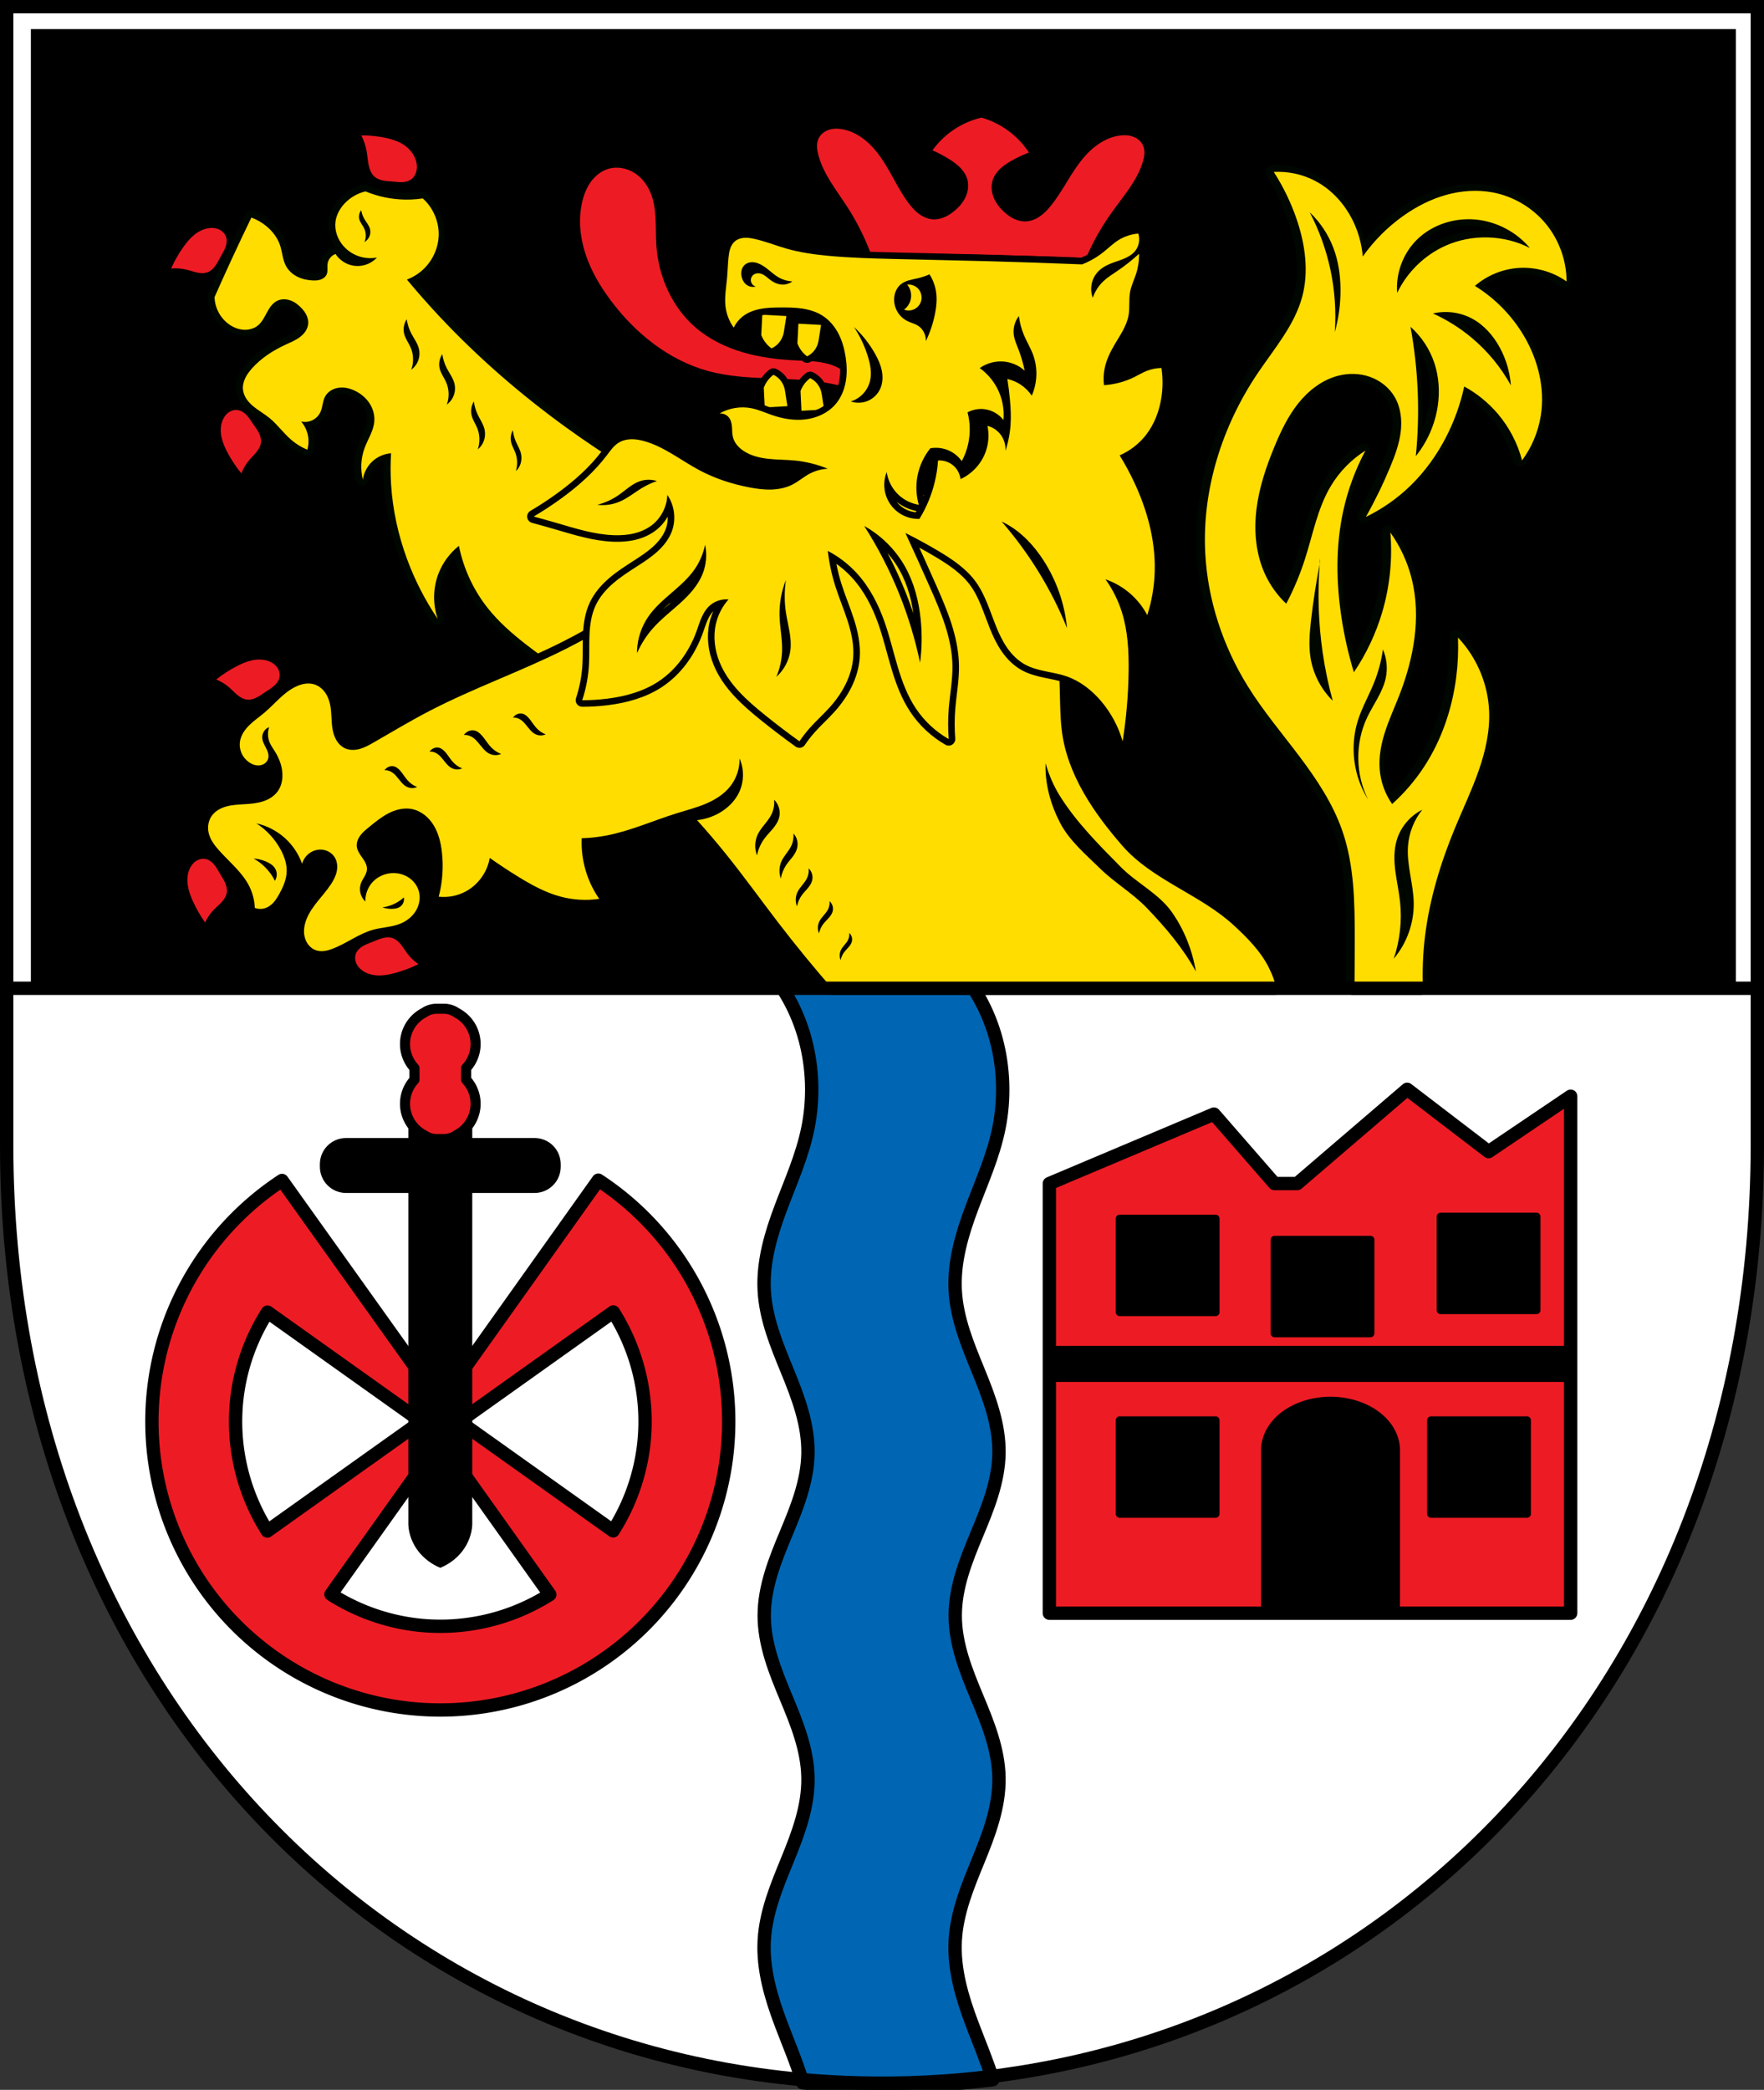
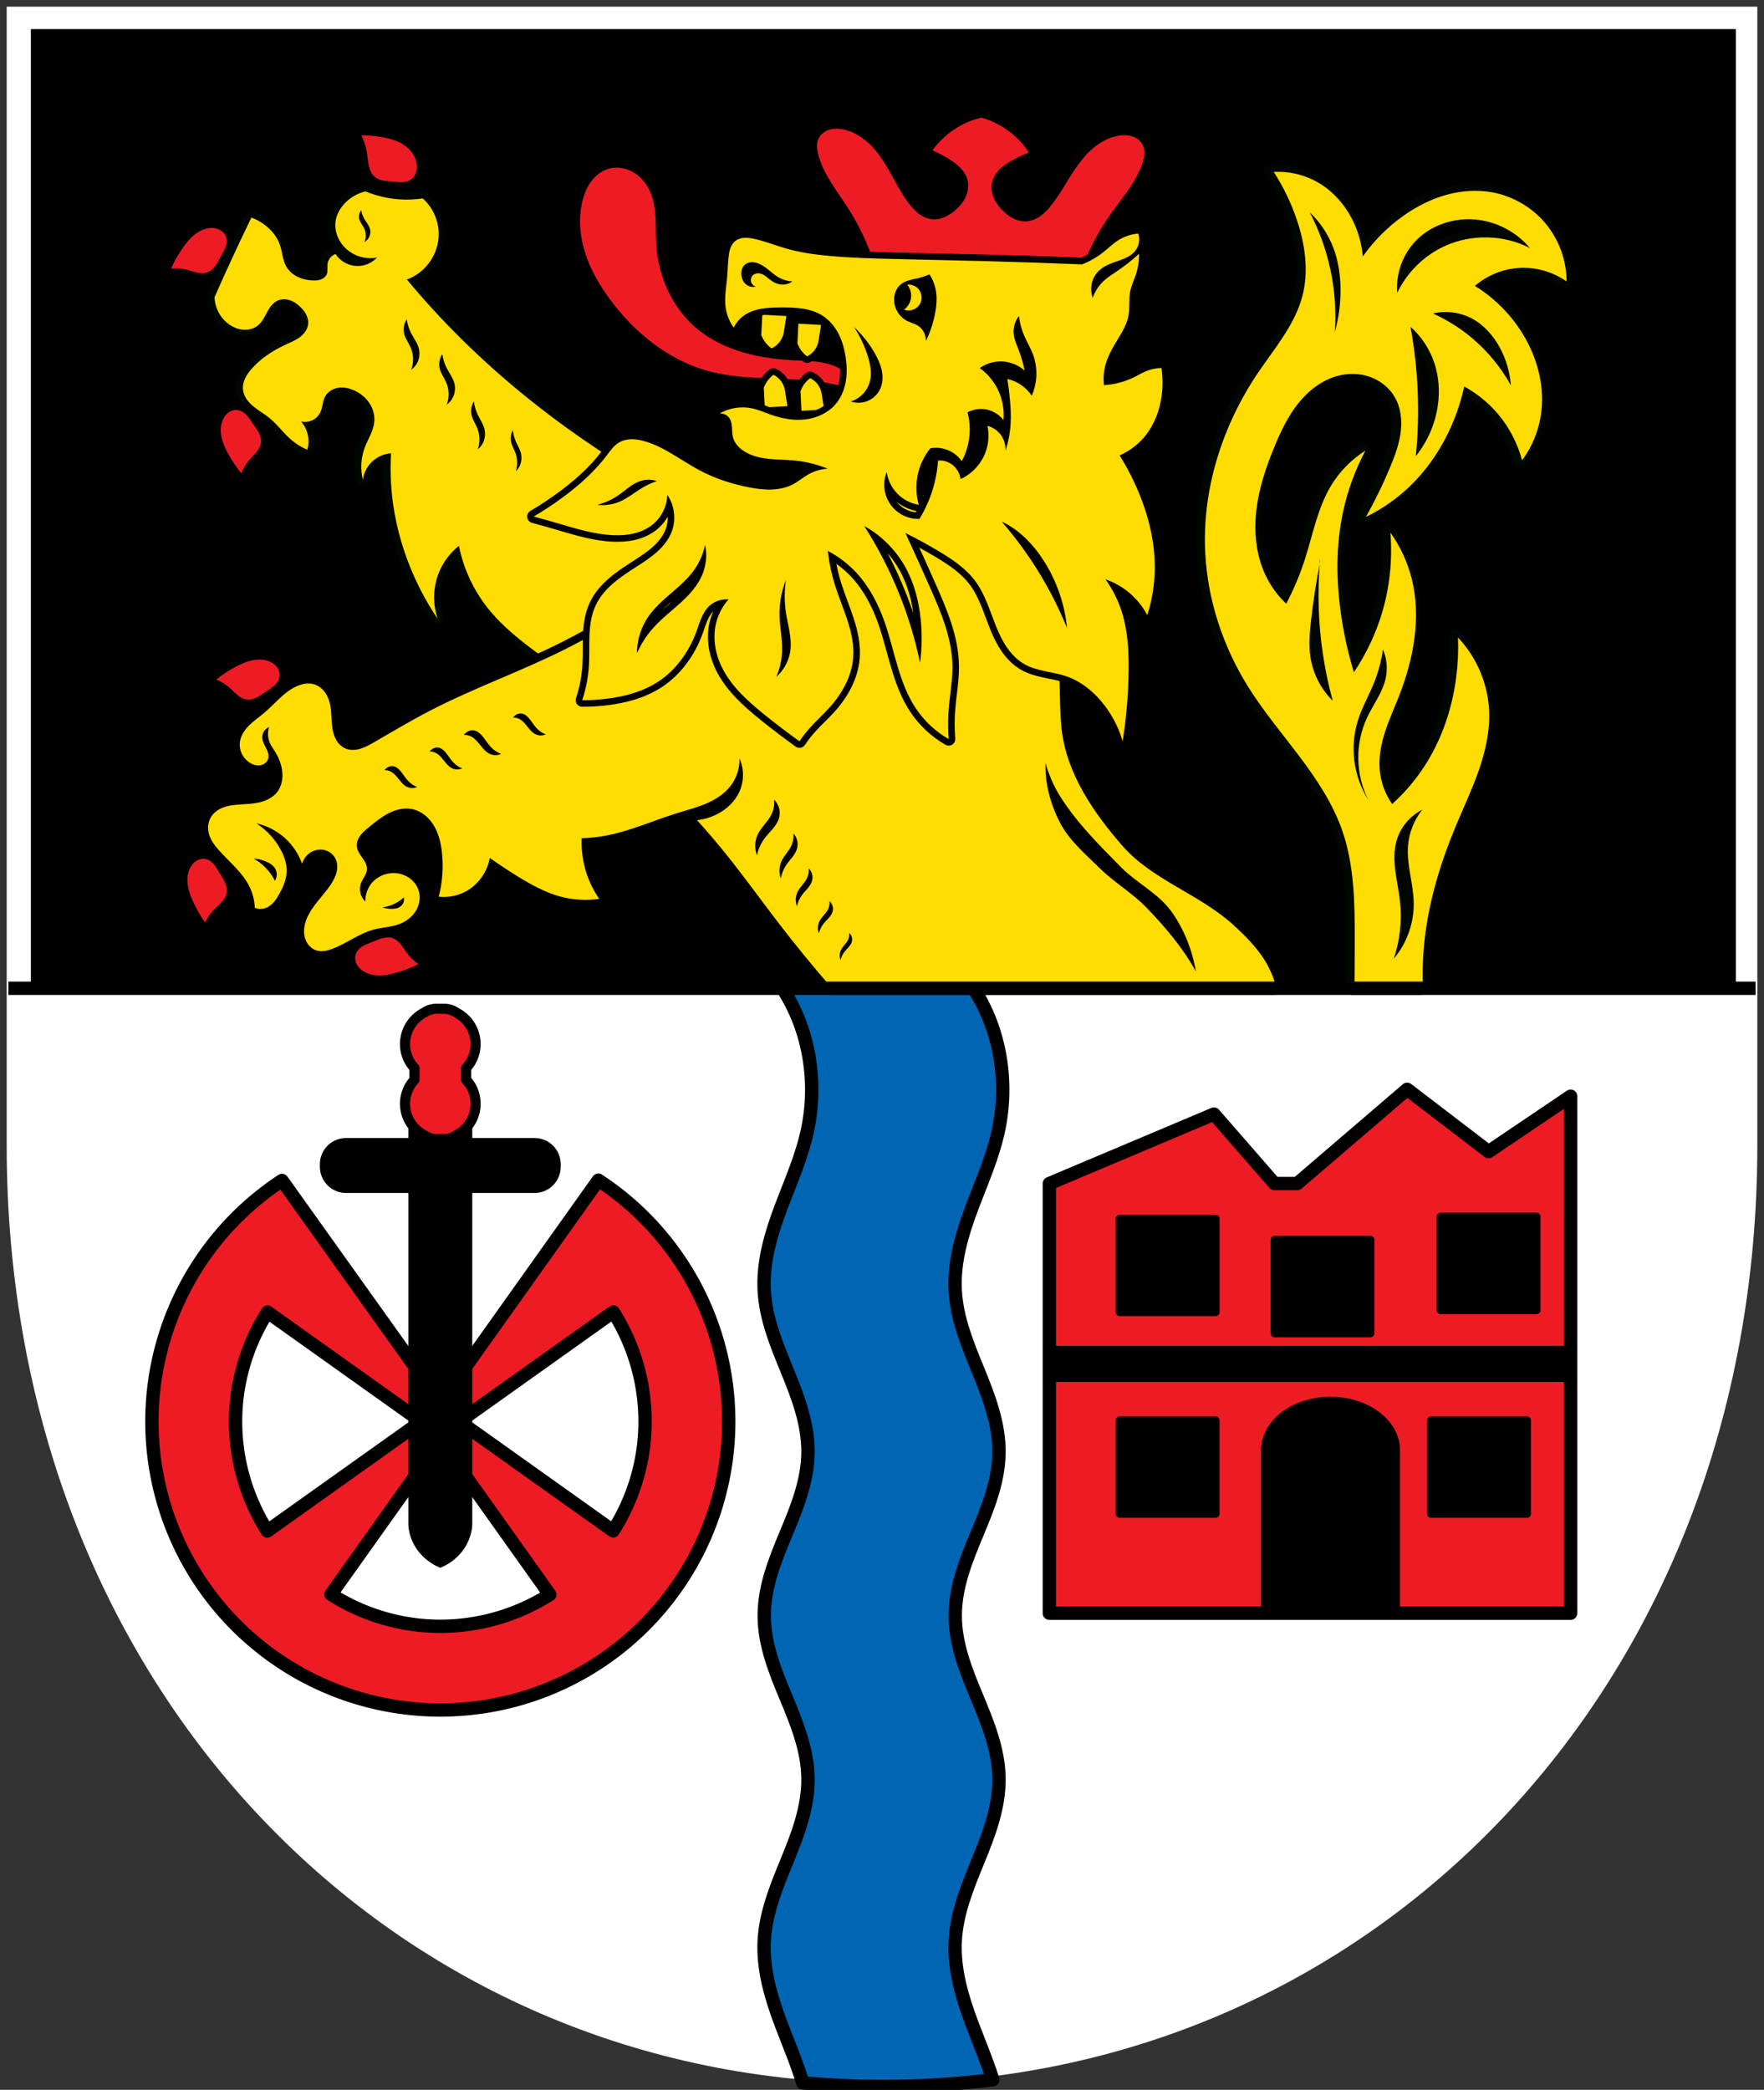
<svg xmlns="http://www.w3.org/2000/svg" xmlns:ns1="http://www.inkscape.org/namespaces/inkscape" xmlns:ns2="http://sodipodi.sourceforge.net/DTD/sodipodi-0.dtd" width="174.933mm" height="207.177mm" viewBox="0 0 174.933 207.177" version="1.1" id="svg9003" ns1:version="0.92.5 (2060ec1f9f, 2020-04-08)" ns2:docname="DEU_Hoppstädten-Weiersbach_COA.svg">
  <rect x="0" y="0" width="174.933" height="207.177" fill="#333333" stroke="none" />
  <defs id="defs8997">
    <ns1:path-effect effect="spiro" id="path-effect3180" is_visible="true" />
    <ns1:path-effect effect="spiro" id="path-effect3126" is_visible="true" />
    <ns1:path-effect effect="spiro" id="path-effect3121" is_visible="true" />
    <ns1:path-effect effect="spiro" id="path-effect3116" is_visible="true" />
    <ns1:path-effect effect="spiro" id="path-effect3111" is_visible="true" />
    <ns1:path-effect effect="spiro" id="path-effect3106" is_visible="true" />
    <ns1:path-effect effect="spiro" id="path-effect3100" is_visible="true" />
    <ns1:path-effect effect="spiro" id="path-effect3096" is_visible="true" />
    <ns1:path-effect effect="spiro" id="path-effect3092" is_visible="true" />
    <ns1:path-effect effect="spiro" id="path-effect3088" is_visible="true" />
    <ns1:path-effect effect="spiro" id="path-effect3084" is_visible="true" />
    <ns1:path-effect effect="spiro" id="path-effect3080" is_visible="true" />
    <ns1:path-effect effect="spiro" id="path-effect2896" is_visible="true" />
    <ns1:path-effect effect="spiro" id="path-effect2891" is_visible="true" />
    <ns1:path-effect effect="spiro" id="path-effect2867" is_visible="true" />
    <ns1:path-effect effect="spiro" id="path-effect2863" is_visible="true" />
    <ns1:path-effect effect="spiro" id="path-effect1170" is_visible="true" />
    <ns1:path-effect effect="spiro" id="path-effect1166" is_visible="true" />
    <ns1:path-effect effect="spiro" id="path-effect1066" is_visible="true" />
    <ns1:path-effect effect="spiro" id="path-effect973" is_visible="true" />
    <ns1:path-effect effect="spiro" id="path-effect969" is_visible="true" />
    <ns1:path-effect effect="spiro" id="path-effect2089" is_visible="true" />
    <ns1:path-effect effect="spiro" id="path-effect2085" is_visible="true" />
    <ns1:path-effect effect="spiro" id="path-effect2081" is_visible="true" />
    <ns1:path-effect effect="spiro" id="path-effect2075" is_visible="true" />
    <ns1:path-effect effect="spiro" id="path-effect2071" is_visible="true" />
    <ns1:path-effect effect="spiro" id="path-effect2067" is_visible="true" />
    <ns1:path-effect effect="spiro" id="path-effect2063" is_visible="true" />
    <ns1:path-effect effect="spiro" id="path-effect2059" is_visible="true" />
    <ns1:path-effect effect="spiro" id="path-effect957" is_visible="true" />
    <ns1:path-effect effect="spiro" id="path-effect12663" is_visible="true" />
    <ns1:path-effect effect="spiro" id="path-effect11462" is_visible="true" />
    <ns1:path-effect effect="spiro" id="path-effect9346-8" is_visible="true" />
    <ns1:path-effect effect="spiro" id="path-effect9396-7" is_visible="true" />
    <ns1:path-effect effect="spiro" id="path-effect9400-6" is_visible="true" />
    <ns1:path-effect effect="spiro" id="path-effect9404-0" is_visible="true" />
    <ns1:path-effect effect="spiro" id="path-effect9408-6" is_visible="true" />
    <ns1:path-effect effect="spiro" id="path-effect9416-6" is_visible="true" />
    <ns1:path-effect effect="spiro" id="path-effect9524-5" is_visible="true" />
    <ns1:path-effect effect="spiro" id="path-effect9528-2" is_visible="true" />
    <ns1:path-effect effect="spiro" id="path-effect9532-8" is_visible="true" />
    <ns1:path-effect effect="spiro" id="path-effect9536-1" is_visible="true" />
    <ns1:path-effect effect="spiro" id="path-effect9540-5" is_visible="true" />
    <ns1:path-effect effect="spiro" id="path-effect1351-5-3-2-2-1-2" is_visible="true" />
    <ns1:path-effect effect="spiro" id="path-effect1351-5-3-2-8-6" is_visible="true" />
    <ns1:path-effect effect="spiro" id="path-effect1351-5-3-1-5" is_visible="true" />
    <ns1:path-effect effect="spiro" id="path-effect1351-5-4-0" is_visible="true" />
    <ns1:path-effect effect="spiro" id="path-effect1351-7-2" is_visible="true" />
    <ns1:path-effect effect="spiro" id="path-effect2081-7-9" is_visible="true" />
    <ns1:path-effect effect="spiro" id="path-effect2077-7-6" is_visible="true" />
    <ns1:path-effect effect="spiro" id="path-effect2005-4-5" is_visible="true" />
    <ns1:path-effect effect="spiro" id="path-effect2001-7-4" is_visible="true" />
    <ns1:path-effect effect="spiro" id="path-effect957-4" is_visible="true" />
    <ns1:path-effect effect="spiro" id="path-effect973-4" is_visible="true" />
    <ns1:path-effect effect="spiro" id="path-effect973-8" is_visible="true" />
    <ns1:path-effect effect="spiro" id="path-effect973-7" is_visible="true" />
    <ns1:path-effect effect="spiro" id="path-effect973-9" is_visible="true" />
    <ns1:path-effect effect="spiro" id="path-effect1066-3" is_visible="true" />
    <ns1:path-effect effect="spiro" id="path-effect1066-6" is_visible="true" />
    <ns1:path-effect effect="spiro" id="path-effect1066-0" is_visible="true" />
    <ns1:path-effect effect="spiro" id="path-effect1066-0-8" is_visible="true" />
    <ns1:path-effect effect="spiro" id="path-effect1066-0-0" is_visible="true" />
    <ns1:path-effect effect="spiro" id="path-effect1170-9" is_visible="true" />
    <ns1:path-effect effect="spiro" id="path-effect2867-6" is_visible="true" />
    <ns1:path-effect effect="spiro" id="path-effect2896-3" is_visible="true" />
    <ns1:path-effect effect="spiro" id="path-effect2896-3-9" is_visible="true" />
    <ns1:path-effect effect="spiro" id="path-effect2896-3-9-9" is_visible="true" />
    <ns1:path-effect effect="spiro" id="path-effect2896-3-9-9-0" is_visible="true" />
    <ns1:path-effect effect="spiro" id="path-effect2896-3-9-9-7" is_visible="true" />
    <ns1:path-effect effect="spiro" id="path-effect2896-3-9-9-7-9" is_visible="true" />
    <ns1:path-effect effect="spiro" id="path-effect2896-3-9-9-7-9-3" is_visible="true" />
    <ns1:path-effect effect="spiro" id="path-effect2896-3-9-9-7-9-1" is_visible="true" />
    <ns1:path-effect effect="spiro" id="path-effect3180-6" is_visible="true" />
    <ns1:path-effect effect="spiro" id="path-effect3180-6-0" is_visible="true" />
    <ns1:path-effect effect="spiro" id="path-effect3180-6-0-7" is_visible="true" />
  </defs>
  <ns2:namedview id="base" pagecolor="#ffffff" bordercolor="#666666" borderopacity="1.0" ns1:pageopacity="0.0" ns1:pageshadow="2" ns1:zoom="1.0127308" ns1:cx="330.58137" ns1:cy="391.51553" ns1:document-units="mm" ns1:current-layer="layer1" showgrid="false" ns1:window-width="1920" ns1:window-height="1046" ns1:window-x="-11" ns1:window-y="-11" ns1:window-maximized="1" fit-margin-top="0" fit-margin-left="0" fit-margin-right="0" fit-margin-bottom="0" ns1:snap-nodes="true" ns1:snap-midpoints="true" ns1:snap-smooth-nodes="true" ns1:snap-global="false" />
  <g ns1:label="Ebene 1" ns1:groupmode="layer" id="layer1" transform="translate(0.853,-8.718)">
    <path style="opacity:1;fill:#ffffff;fill-opacity:1;fill-rule:evenodd;stroke:none;stroke-width:1.323;stroke-linecap:round;stroke-linejoin:miter;stroke-miterlimit:4;stroke-dasharray:none;stroke-opacity:1;paint-order:fill markers stroke" d="M -0.191,9.379 V 122.237 c 0,54.23 38.714,92.997 86.805,92.997 48.09,0 86.805,-38.767 86.805,-92.997 V 9.379 Z" id="rect953-3-4" ns1:connector-curvature="0" ns2:nodetypes="cssscc" />
    <path style="fill:#0066b3;fill-opacity:1;stroke:#000000;stroke-width:5;stroke-linecap:butt;stroke-linejoin:round;stroke-miterlimit:4;stroke-dasharray:none;stroke-opacity:1" d="M 285.986 361.072 C 293.09 368.511 298.443 378.216 301.307 388.855 C 304.171 399.495 304.54 411.039 302.361 421.898 C 300.268 432.333 295.934 441.925 292.242 451.734 C 288.55 461.544 285.422 472.025 285.986 482.723 C 286.55 493.418 290.735 503.325 294.684 512.994 C 298.632 522.663 302.501 532.834 302.361 543.549 C 302.222 554.271 298.087 564.294 294.072 573.934 C 290.057 583.573 285.986 593.652 285.986 604.375 C 285.986 615.098 290.057 625.175 294.072 634.814 C 298.087 644.454 302.222 654.477 302.361 665.199 C 302.501 675.914 298.632 686.087 294.684 695.756 C 290.735 705.425 286.55 715.33 285.986 726.025 C 285.422 736.723 288.55 747.208 292.242 757.018 C 295.011 764.374 298.141 771.607 300.416 779.166 C 310.347 780.068 320.408 780.531 330.58 780.531 C 344.45 780.531 358.113 779.673 371.521 778.006 C 369.284 770.867 366.347 763.995 363.721 757.018 C 360.029 747.208 356.903 736.723 357.467 726.025 C 358.031 715.33 362.214 705.425 366.162 695.756 C 370.11 686.087 373.979 675.914 373.84 665.199 C 373.7 654.477 369.568 644.454 365.553 634.814 C 361.538 625.175 357.467 615.098 357.467 604.375 C 357.467 593.652 361.538 583.573 365.553 573.934 C 369.568 564.294 373.7 554.271 373.84 543.549 C 373.979 532.834 370.11 522.663 366.162 512.994 C 362.214 503.325 358.031 493.418 357.467 482.723 C 356.903 472.025 360.029 461.544 363.721 451.734 C 367.413 441.925 371.747 432.333 373.84 421.898 C 376.018 411.039 375.649 399.495 372.785 388.855 C 369.921 378.216 364.57 368.511 357.467 361.072 L 285.986 361.072 z " transform="matrix(0.265,0,0,0.265,-0.853,8.718)" id="path11460" />
    <path style="opacity:1;fill:#000000;fill-opacity:1;fill-rule:evenodd;stroke:none;stroke-width:5;stroke-linecap:round;stroke-linejoin:miter;stroke-miterlimit:4;stroke-dasharray:none;stroke-opacity:1;paint-order:fill markers stroke" d="M 11.553 10.893 L 11.553 370.285 L 649.609 370.285 L 649.609 10.893 L 11.553 10.893 z " transform="matrix(0.265,0,0,0.265,-0.853,8.718)" id="rect953-3-4-4" />
    <path style="opacity:1;vector-effect:none;fill:#ed1c24;fill-opacity:1;stroke:none;stroke-width:0.132;stroke-linecap:square;stroke-linejoin:round;stroke-miterlimit:4;stroke-dasharray:none;stroke-dashoffset:0;stroke-opacity:1;paint-order:fill markers stroke" d="m 96.475,20.375 c -1.135,0.268 -2.213,0.776 -3.141,1.483 -0.655,0.499 -1.237,1.095 -1.718,1.764 0.597,0.255 1.173,0.56 1.72,0.909 0.386,0.247 0.761,0.518 1.076,0.851 0.315,0.333 0.568,0.733 0.681,1.177 0.145,0.571 0.048,1.188 -0.205,1.72 -0.253,0.532 -0.653,0.984 -1.108,1.358 -0.301,0.248 -0.63,0.466 -0.99,0.617 -0.36,0.151 -0.753,0.233 -1.142,0.206 -0.509,-0.035 -0.994,-0.255 -1.402,-0.562 -0.408,-0.307 -0.744,-0.699 -1.047,-1.109 -0.946,-1.282 -1.588,-2.76 -2.456,-4.096 -0.467,-0.718 -1.003,-1.399 -1.652,-1.957 -0.65,-0.558 -1.419,-0.993 -2.255,-1.177 -0.467,-0.103 -0.96,-0.127 -1.419,0.007 -0.229,0.067 -0.448,0.173 -0.637,0.32 -0.189,0.147 -0.347,0.334 -0.451,0.549 -0.12,0.248 -0.165,0.527 -0.161,0.802 0.004,0.275 0.056,0.547 0.125,0.814 0.493,1.916 1.793,3.5 2.867,5.161 0.932,1.443 1.711,2.984 2.32,4.59 1.574,-0.009 3.148,0.019 4.722,0.044 3.977,0.064 7.953,0.154 11.928,0.27 1.574,0.046 3.147,0.089 4.72,0.169 0.681,-1.577 1.529,-3.081 2.526,-4.48 1.148,-1.612 2.518,-3.135 3.097,-5.027 0.081,-0.263 0.145,-0.533 0.161,-0.807 0.017,-0.275 -0.017,-0.555 -0.125,-0.808 -0.094,-0.22 -0.244,-0.414 -0.425,-0.569 -0.182,-0.155 -0.396,-0.271 -0.622,-0.348 -0.452,-0.154 -0.946,-0.153 -1.417,-0.071 -0.844,0.147 -1.632,0.546 -2.306,1.074 -0.674,0.528 -1.24,1.184 -1.739,1.88 -0.927,1.295 -1.636,2.743 -2.638,3.98 -0.321,0.397 -0.675,0.772 -1.096,1.061 -0.421,0.288 -0.915,0.486 -1.425,0.498 -0.39,0.009 -0.778,-0.09 -1.131,-0.257 -0.353,-0.167 -0.672,-0.399 -0.961,-0.661 -0.437,-0.394 -0.817,-0.864 -1.045,-1.407 -0.228,-0.543 -0.298,-1.164 -0.127,-1.727 0.133,-0.439 0.404,-0.827 0.734,-1.145 0.329,-0.319 0.716,-0.573 1.113,-0.802 0.562,-0.324 1.151,-0.602 1.759,-0.83 -0.451,-0.689 -1.005,-1.311 -1.637,-1.839 -0.895,-0.748 -1.949,-1.305 -3.071,-1.623 z" id="path3309" ns1:connector-curvature="0" />
    <path style="opacity:1;vector-effect:none;fill:#ed1c24;fill-opacity:1;stroke:none;stroke-width:0.5;stroke-linecap:square;stroke-linejoin:round;stroke-miterlimit:4;stroke-dasharray:none;stroke-dashoffset:0;stroke-opacity:1;paint-order:fill markers stroke" d="m 135.227,50.652 c 0.997,1.988 1.699,4.172 2.064,6.428 0.243,1.502 0.338,3.034 0.635,4.523 0.297,1.489 0.822,2.97 1.775,4.033 0.913,1.018 2.149,1.573 3.396,1.854 1.248,0.281 2.527,0.31 3.795,0.42 1.342,0.116 2.687,0.323 4.029,0.205 1.342,-0.118 2.711,-0.599 3.68,-1.674 0.959,-1.064 1.431,-2.632 1.404,-4.164 -0.027,-1.532 -0.521,-3.021 -1.262,-4.295 -1.118,-1.923 -2.776,-3.375 -4.588,-4.379 -1.812,-1.004 -3.78,-1.583 -5.756,-2.012 -3.021,-0.655 -6.1,-0.971 -9.174,-0.939 z" transform="matrix(0.265,0,0,0.265,-0.853,8.718)" id="path3307" />
    <path style="opacity:1;vector-effect:none;fill:#ed1c24;fill-opacity:1;stroke:none;stroke-width:0.5;stroke-linecap:square;stroke-linejoin:round;stroke-miterlimit:4;stroke-dasharray:none;stroke-dashoffset:0;stroke-opacity:1;paint-order:fill markers stroke" d="m 231.037,62.727 c -1.185,-0.029 -2.371,0.12 -3.506,0.471 -2.593,0.802 -4.812,2.597 -6.406,4.793 -1.594,2.196 -2.597,4.779 -3.223,7.42 -1.523,6.426 -0.871,13.251 1.178,19.529 2.049,6.278 5.448,12.046 9.391,17.344 9.172,12.326 21.81,22.519 36.639,26.539 13.994,3.794 28.897,1.93 43.213,4.227 4.638,0.744 9.204,1.926 13.621,3.523 -1.806,-4.29 -5.339,-7.823 -9.629,-9.629 -4.475,-1.884 -9.477,-1.886 -14.326,-2.113 -6.702,-0.313 -13.414,-1.117 -19.855,-2.994 -6.441,-1.877 -12.62,-4.861 -17.721,-9.219 -8.885,-7.591 -14.005,-19.108 -14.797,-30.768 -0.237,-3.49 -0.111,-6.996 -0.316,-10.488 -0.205,-3.492 -0.758,-7.021 -2.266,-10.178 -1.366,-2.859 -3.54,-5.372 -6.314,-6.902 -1.734,-0.956 -3.707,-1.505 -5.682,-1.555 z" transform="matrix(0.265,0,0,0.265,-0.853,8.718)" id="path3305" />
    <path style="opacity:1;vector-effect:none;fill:#ed1c24;fill-opacity:1;stroke:none;stroke-width:0.5;stroke-linecap:square;stroke-linejoin:round;stroke-miterlimit:4;stroke-dasharray:none;stroke-dashoffset:0;stroke-opacity:1;paint-order:fill markers stroke" d="m 78.947,85.279 c -0.334,0.013 -0.667,0.047 -0.996,0.1 -1.986,0.318 -3.824,1.298 -5.373,2.58 -1.549,1.282 -2.829,2.861 -3.992,4.502 -1.778,2.508 -3.31,5.189 -4.568,7.994 1.987,-0.185 4.004,-0.029 5.939,0.457 1.288,0.324 2.539,0.792 3.84,1.062 1.301,0.27 2.689,0.333 3.928,-0.148 1.185,-0.46 2.141,-1.384 2.883,-2.416 0.742,-1.032 1.298,-2.183 1.914,-3.295 0.652,-1.178 1.375,-2.325 1.842,-3.588 0.466,-1.262 0.658,-2.681 0.213,-3.951 -0.44,-1.257 -1.482,-2.256 -2.703,-2.787 -0.916,-0.398 -1.924,-0.548 -2.926,-0.51 z" transform="matrix(0.265,0,0,0.265,-0.853,8.718)" id="path3303" />
    <path style="opacity:1;vector-effect:none;fill:#ed1c24;fill-opacity:1;stroke:none;stroke-width:0.5;stroke-linecap:square;stroke-linejoin:round;stroke-miterlimit:4;stroke-dasharray:none;stroke-dashoffset:0;stroke-opacity:1;paint-order:fill markers stroke" d="m 88.387,153.355 c -1.159,-0.008 -2.311,0.455 -3.205,1.203 -1.021,0.855 -1.721,2.054 -2.121,3.324 -0.604,1.918 -0.55,4.002 -0.096,5.961 0.454,1.959 1.291,3.808 2.238,5.582 1.448,2.712 3.161,5.284 5.107,7.664 0.723,-1.859 1.766,-3.594 3.066,-5.107 0.866,-1.007 1.844,-1.917 2.668,-2.959 0.824,-1.042 1.499,-2.257 1.623,-3.58 0.118,-1.266 -0.28,-2.533 -0.871,-3.658 -0.591,-1.126 -1.37,-2.137 -2.09,-3.186 -0.762,-1.11 -1.464,-2.272 -2.385,-3.254 -0.92,-0.982 -2.102,-1.787 -3.438,-1.957 -0.165,-0.021 -0.332,-0.032 -0.498,-0.033 z" transform="matrix(0.265,0,0,0.265,-0.853,8.718)" id="path3301" />
    <path style="opacity:1;vector-effect:none;fill:#ed1c24;fill-opacity:1;stroke:none;stroke-width:0.5;stroke-linecap:square;stroke-linejoin:round;stroke-miterlimit:4;stroke-dasharray:none;stroke-dashoffset:0;stroke-opacity:1;paint-order:fill markers stroke" d="m 97.268,246.734 c -1.005,-0.02 -2.017,0.092 -3,0.305 -1.966,0.425 -3.827,1.236 -5.615,2.156 -2.733,1.407 -5.33,3.083 -7.738,4.994 1.848,0.751 3.569,1.818 5.062,3.141 0.995,0.881 1.888,1.872 2.918,2.711 1.03,0.839 2.234,1.532 3.555,1.676 1.264,0.137 2.538,-0.242 3.672,-0.816 1.134,-0.574 2.158,-1.339 3.217,-2.043 1.121,-0.745 2.292,-1.43 3.287,-2.336 0.995,-0.906 1.82,-2.076 2.01,-3.408 0.188,-1.319 -0.278,-2.687 -1.117,-3.721 -0.84,-1.034 -2.027,-1.751 -3.291,-2.17 -0.955,-0.316 -1.954,-0.468 -2.959,-0.488 z" transform="matrix(0.265,0,0,0.265,-0.853,8.718)" id="path3299" />
    <path style="opacity:1;vector-effect:none;fill:#ed1c24;fill-opacity:1;stroke:none;stroke-width:0.5;stroke-linecap:square;stroke-linejoin:round;stroke-miterlimit:4;stroke-dasharray:none;stroke-dashoffset:0;stroke-opacity:1;paint-order:fill markers stroke" d="m 75.918,321.262 c -0.993,0.039 -1.976,0.408 -2.783,0.996 -1.076,0.785 -1.854,1.933 -2.338,3.174 -0.73,1.874 -0.816,3.956 -0.494,5.941 0.322,1.985 1.037,3.887 1.863,5.721 1.263,2.803 2.801,5.482 4.584,7.986 0.846,-1.807 2,-3.468 3.398,-4.891 0.931,-0.947 1.97,-1.788 2.861,-2.773 0.891,-0.985 1.646,-2.151 1.857,-3.463 0.203,-1.255 -0.108,-2.546 -0.623,-3.709 -0.515,-1.163 -1.227,-2.226 -1.875,-3.32 -0.686,-1.158 -1.307,-2.363 -2.16,-3.404 -0.853,-1.041 -1.98,-1.925 -3.301,-2.184 -0.327,-0.064 -0.659,-0.087 -0.99,-0.074 z" transform="matrix(0.265,0,0,0.265,-0.853,8.718)" id="path3297" />
    <path style="opacity:1;vector-effect:none;fill:#ed1c24;fill-opacity:1;stroke:none;stroke-width:0.5;stroke-linecap:square;stroke-linejoin:round;stroke-miterlimit:4;stroke-dasharray:none;stroke-dashoffset:0;stroke-opacity:1;paint-order:fill markers stroke" d="m 144.98,350.67 c -0.636,0.019 -1.275,0.129 -1.889,0.293 -1.228,0.329 -2.387,0.867 -3.568,1.338 -1.25,0.498 -2.537,0.928 -3.697,1.609 -1.161,0.682 -2.208,1.659 -2.668,2.924 -0.455,1.252 -0.281,2.684 0.328,3.869 0.609,1.185 1.622,2.131 2.773,2.801 1.738,1.011 3.782,1.417 5.793,1.406 2.011,-0.011 4,-0.422 5.939,-0.955 2.965,-0.815 5.849,-1.919 8.6,-3.293 -1.654,-1.115 -3.117,-2.513 -4.307,-4.115 -0.792,-1.067 -1.463,-2.223 -2.299,-3.256 -0.835,-1.033 -1.87,-1.959 -3.133,-2.371 -0.604,-0.197 -1.237,-0.269 -1.873,-0.25 z" transform="matrix(0.265,0,0,0.265,-0.853,8.718)" id="path1064-8" />
    <path ns1:connector-curvature="0" style="opacity:1;vector-effect:none;fill:#000000;fill-opacity:1;stroke:#000000;stroke-width:1.296;stroke-linecap:square;stroke-linejoin:round;stroke-miterlimit:4;stroke-dasharray:none;stroke-dashoffset:0;stroke-opacity:1;paint-order:fill markers stroke" d="m 74.742,39.92 -0.102,2.012 c 0.105,0.275 0.251,0.533 0.433,0.764 0.168,0.213 0.365,0.403 0.585,0.561 0.283,-0.13 0.537,-0.323 0.738,-0.561 0.256,-0.302 0.426,-0.677 0.484,-1.069 l 0.254,-1.579 z m 3.58,0.887 -0.096,1.951 c 0.098,0.266 0.235,0.517 0.406,0.741 0.158,0.206 0.343,0.39 0.55,0.543 0.266,-0.126 0.504,-0.313 0.693,-0.543 0.241,-0.293 0.4,-0.657 0.454,-1.037 l 0.239,-1.531 z m -2.476,5.068 c -0.207,0.153 -0.392,0.337 -0.55,0.543 -0.171,0.224 -0.308,0.475 -0.406,0.741 l 0.096,1.95 2.321,0.654 -0.313,-2.308 c -0.054,-0.38 -0.214,-0.744 -0.454,-1.037 -0.189,-0.23 -0.428,-0.417 -0.693,-0.543 z m 3.642,0.331 c -0.207,0.153 -0.392,0.337 -0.55,0.543 -0.171,0.224 -0.309,0.474 -0.407,0.741 l 0.318,2.506 2.469,-0.383 -0.683,-1.827 c -0.054,-0.38 -0.214,-0.744 -0.454,-1.037 -0.189,-0.23 -0.427,-0.417 -0.693,-0.543 z" id="path3178-8-1" ns2:nodetypes="cccccccccccccccccccccccccccccczcc" />
    <path ns1:connector-curvature="0" style="opacity:1;vector-effect:none;fill:#ffdd00;fill-opacity:1;stroke:none;stroke-width:0.132;stroke-linecap:square;stroke-linejoin:round;stroke-miterlimit:4;stroke-dasharray:none;stroke-dashoffset:0;stroke-opacity:1;paint-order:fill markers stroke" d="m 74.742,39.92 -0.102,2.012 c 0.105,0.275 0.251,0.533 0.433,0.764 0.168,0.213 0.365,0.403 0.585,0.561 0.283,-0.13 0.537,-0.323 0.738,-0.561 0.256,-0.302 0.426,-0.677 0.484,-1.069 l 0.254,-1.579 z m 3.58,0.887 -0.096,1.951 c 0.098,0.266 0.235,0.517 0.406,0.741 0.158,0.206 0.343,0.39 0.55,0.543 0.266,-0.126 0.504,-0.313 0.693,-0.543 0.241,-0.293 0.4,-0.657 0.454,-1.037 l 0.239,-1.531 z m -2.476,5.068 c -0.207,0.153 -0.392,0.337 -0.55,0.543 -0.171,0.224 -0.308,0.475 -0.406,0.741 l 0.096,1.95 2.247,-0.124 -0.239,-1.531 c -0.054,-0.38 -0.214,-0.744 -0.454,-1.037 -0.189,-0.23 -0.428,-0.417 -0.693,-0.543 z m 3.642,0.331 c -0.207,0.153 -0.392,0.337 -0.55,0.543 -0.171,0.224 -0.309,0.474 -0.407,0.741 l 0.096,1.951 2.247,-0.124 -0.239,-1.531 c -0.054,-0.38 -0.214,-0.744 -0.454,-1.037 -0.189,-0.23 -0.427,-0.417 -0.693,-0.543 z" id="path3178-8" />
    <path ns1:connector-curvature="0" style="opacity:1;vector-effect:none;fill:#000000;fill-opacity:1;stroke:#000700;stroke-width:1.296;stroke-linecap:square;stroke-linejoin:round;stroke-miterlimit:4;stroke-dasharray:none;stroke-dashoffset:0;stroke-opacity:1;paint-order:fill markers stroke" d="m 125.84,25.726 c -0.191,-0.003 -0.383,1.6e-5 -0.574,0.011 0.956,1.483 1.728,3.086 2.291,4.758 0.82,2.435 1.192,5.096 0.529,7.578 -0.759,2.839 -2.764,5.141 -4.406,7.578 -3.515,5.215 -5.522,11.519 -5.199,17.8 0.24,4.67 1.757,9.249 4.23,13.218 1.509,2.422 3.359,4.612 5.077,6.891 1.718,2.279 3.327,4.688 4.263,7.385 1.189,3.424 1.235,7.125 1.234,10.75 -0.001,1.665 -0.01,3.33 -0.025,4.995 h 6.781 c -0.079,-1.784 -0.014,-3.575 0.205,-5.347 0.459,-3.703 1.564,-7.304 2.996,-10.75 0.77,-1.853 1.637,-3.669 2.301,-5.563 0.664,-1.894 1.125,-3.887 1.048,-5.893 -0.104,-2.702 -1.222,-5.353 -3.084,-7.314 0.049,1.309 -0.01,2.622 -0.176,3.921 -0.401,3.137 -1.443,6.209 -3.172,8.856 -0.891,1.364 -1.961,2.611 -3.172,3.701 -0.707,-1.009 -1.137,-2.209 -1.234,-3.436 -0.098,-1.25 0.145,-2.507 0.529,-3.701 0.396,-1.231 0.939,-2.408 1.41,-3.613 1.432,-3.663 2.188,-7.728 1.234,-11.543 -0.41,-1.642 -1.132,-3.205 -2.115,-4.582 0.221,2.633 -0.049,5.307 -0.793,7.842 -0.624,2.127 -1.579,4.156 -2.82,5.992 -0.542,-1.788 -0.955,-3.616 -1.234,-5.464 -0.525,-3.476 -0.57,-7.051 0.176,-10.486 0.453,-2.086 1.197,-4.109 2.203,-5.992 -1.401,0.883 -2.59,2.101 -3.437,3.524 -1.31,2.202 -1.771,4.787 -2.555,7.226 -0.488,1.518 -1.108,2.994 -1.85,4.406 -0.862,-0.813 -1.569,-1.791 -2.071,-2.864 -0.93,-1.985 -1.141,-4.255 -0.883,-6.432 0.258,-2.177 0.967,-4.277 1.808,-6.301 0.621,-1.495 1.327,-2.973 2.337,-4.237 1.01,-1.265 2.354,-2.312 3.92,-2.724 1.043,-0.275 2.17,-0.255 3.187,0.106 1.016,0.362 1.914,1.073 2.453,2.008 0.594,1.032 0.731,2.28 0.581,3.462 -0.149,1.181 -0.566,2.312 -1.022,3.412 -0.707,1.706 -1.517,3.369 -2.423,4.979 1.639,-0.794 3.148,-1.855 4.45,-3.128 1.388,-1.357 2.538,-2.95 3.436,-4.671 0.842,-1.611 1.466,-3.335 1.851,-5.111 1.272,0.693 2.414,1.625 3.349,2.732 1.119,1.326 1.938,2.904 2.379,4.582 0.955,-1.294 1.595,-2.818 1.851,-4.406 0.438,-2.722 -0.269,-5.558 -1.674,-7.93 -1.186,-2.003 -2.865,-3.712 -4.847,-4.935 1.154,-0.997 2.624,-1.622 4.142,-1.763 1.732,-0.16 3.515,0.318 4.935,1.322 -0.002,-2.07 -0.748,-4.131 -2.07,-5.724 -1.322,-1.593 -3.21,-2.705 -5.244,-3.088 -1.532,-0.289 -3.128,-0.172 -4.629,0.25 -1.501,0.422 -2.909,1.144 -4.183,2.041 -1.57,1.106 -2.948,2.484 -4.054,4.053 -0.107,-1.287 -0.468,-2.552 -1.057,-3.701 -0.759,-1.481 -1.911,-2.775 -3.349,-3.613 -1.158,-0.675 -2.492,-1.044 -3.832,-1.068 z m -90.504,1.936 c -0.799,0.187 -1.538,0.619 -2.094,1.222 -0.448,0.485 -0.781,1.091 -0.873,1.745 -0.123,0.874 0.201,1.782 0.785,2.444 0.404,0.458 0.929,0.809 1.507,1.007 0.578,0.198 1.208,0.242 1.809,0.128 -0.303,0.329 -0.692,0.578 -1.118,0.715 -0.426,0.137 -0.888,0.161 -1.326,0.071 -0.673,-0.139 -1.284,-0.557 -1.658,-1.134 -0.204,0.074 -0.388,0.203 -0.526,0.371 -0.137,0.168 -0.228,0.374 -0.26,0.589 -0.026,0.174 -0.013,0.352 -0.011,0.528 0.002,0.176 -0.008,0.357 -0.076,0.519 -0.052,0.125 -0.137,0.235 -0.241,0.323 -0.103,0.088 -0.224,0.153 -0.352,0.198 -0.255,0.091 -0.533,0.102 -0.804,0.089 -0.516,-0.024 -1.033,-0.133 -1.496,-0.362 -0.463,-0.229 -0.871,-0.583 -1.122,-1.035 -0.356,-0.637 -0.377,-1.403 -0.611,-2.094 -0.257,-0.76 -0.77,-1.418 -1.396,-1.92 -0.431,-0.346 -0.918,-0.622 -1.436,-0.816 -0.677,1.394 -1.34,2.795 -1.99,4.202 -0.563,1.22 -1.116,2.444 -1.658,3.674 0.021,1.12 0.641,2.211 1.592,2.801 0.409,0.254 0.879,0.42 1.36,0.435 0.481,0.015 0.973,-0.129 1.345,-0.435 0.406,-0.334 0.64,-0.825 0.891,-1.286 0.125,-0.231 0.259,-0.459 0.425,-0.662 0.166,-0.203 0.367,-0.382 0.604,-0.495 0.395,-0.189 0.867,-0.18 1.28,-0.035 0.413,0.145 0.772,0.418 1.076,0.733 0.205,0.213 0.389,0.448 0.519,0.714 0.129,0.265 0.202,0.562 0.179,0.857 -0.021,0.27 -0.122,0.531 -0.271,0.758 -0.149,0.226 -0.345,0.419 -0.562,0.581 -0.434,0.325 -0.944,0.528 -1.436,0.756 -1.24,0.573 -2.412,1.333 -3.316,2.356 -0.258,0.292 -0.494,0.607 -0.659,0.96 -0.165,0.353 -0.256,0.748 -0.213,1.135 0.036,0.327 0.166,0.64 0.348,0.914 0.182,0.274 0.416,0.511 0.669,0.721 0.506,0.421 1.09,0.741 1.601,1.157 0.799,0.649 1.398,1.514 2.181,2.182 0.469,0.4 1.001,0.725 1.571,0.96 0.154,-0.538 0.154,-1.12 0,-1.658 -0.119,-0.416 -0.329,-0.806 -0.611,-1.134 0.378,0.086 0.785,0.037 1.132,-0.136 0.347,-0.173 0.63,-0.47 0.788,-0.824 0.105,-0.236 0.155,-0.492 0.207,-0.745 0.053,-0.253 0.11,-0.509 0.229,-0.738 0.128,-0.247 0.327,-0.456 0.56,-0.608 0.234,-0.152 0.502,-0.247 0.778,-0.288 0.551,-0.082 1.118,0.052 1.621,0.291 0.577,0.275 1.09,0.695 1.443,1.228 0.353,0.534 0.539,1.182 0.486,1.82 -0.039,0.465 -0.201,0.912 -0.39,1.338 -0.189,0.427 -0.408,0.842 -0.569,1.28 -0.369,0.998 -0.431,2.108 -0.175,3.141 0.091,-0.656 0.402,-1.279 0.873,-1.745 0.51,-0.505 1.204,-0.821 1.92,-0.873 -0.063,1.017 -0.063,2.038 0,3.055 0.157,2.539 0.707,5.049 1.589,7.435 0.77,2.085 1.792,4.076 3.037,5.916 -0.512,-1.458 -0.48,-3.1 0.087,-4.538 0.417,-1.056 1.117,-2 2.007,-2.705 0.449,2.255 1.446,4.398 2.88,6.195 1.055,1.322 2.333,2.449 3.665,3.491 2.638,2.064 5.514,3.825 8.552,5.236 3.123,-3.209 5.576,-7.067 7.156,-11.257 0.818,-2.169 1.404,-4.426 1.745,-6.719 l -7.33,-4.625 c -2.057,-1.261 -4.066,-2.601 -6.021,-4.014 -4.484,-3.242 -8.688,-6.878 -12.479,-10.908 -1.144,-1.216 -2.25,-2.467 -3.317,-3.752 0.693,-0.262 1.325,-0.683 1.833,-1.222 0.776,-0.823 1.253,-1.925 1.309,-3.055 0.069,-1.4 -0.525,-2.819 -1.571,-3.752 -0.779,0.115 -1.571,0.145 -2.356,0.087 -1.138,-0.083 -2.262,-0.35 -3.316,-0.785 z m -0.424,1.863 c 0.049,0.306 0.158,0.605 0.319,0.881 0.187,0.319 0.448,0.612 0.547,0.961 0.068,0.241 0.053,0.5 -0.044,0.734 -0.097,0.234 -0.274,0.441 -0.503,0.587 0.191,-0.449 0.174,-0.963 -0.046,-1.401 -0.143,-0.285 -0.367,-0.54 -0.456,-0.841 -0.092,-0.311 -0.023,-0.655 0.182,-0.92 z m 93.913,0.202 c 1.026,0.974 1.83,2.181 2.335,3.502 0.498,1.304 0.704,2.708 0.716,4.104 0.012,1.435 -0.179,2.872 -0.565,4.255 0.144,-2.091 -0.008,-4.202 -0.452,-6.251 -0.422,-1.95 -1.108,-3.843 -2.033,-5.611 z m 15.574,0.689 c 0.269,-0.006 0.539,0.003 0.807,0.026 2.084,0.181 4.079,1.22 5.422,2.824 -2.564,-1.317 -5.727,-1.402 -8.359,-0.226 -2.077,0.928 -3.804,2.615 -4.782,4.669 -0.152,-1.876 0.537,-3.805 1.845,-5.159 1.307,-1.354 3.184,-2.095 5.068,-2.135 z m -2.272,9.184 c 0.124,-0.003 0.247,-0.003 0.371,0.002 0.823,0.032 1.64,0.245 2.369,0.63 1.203,0.634 2.139,1.703 2.786,2.9 0.621,1.147 0.995,2.427 1.092,3.727 -0.989,-1.79 -2.311,-3.394 -3.878,-4.707 -1.162,-0.973 -2.459,-1.786 -3.841,-2.41 0.361,-0.085 0.731,-0.132 1.101,-0.143 z m -102.706,0.717 c 0.068,0.484 0.219,0.957 0.443,1.392 0.26,0.504 0.622,0.967 0.759,1.518 0.095,0.381 0.073,0.791 -0.061,1.16 -0.134,0.369 -0.38,0.696 -0.698,0.928 0.265,-0.709 0.242,-1.521 -0.063,-2.214 -0.198,-0.45 -0.509,-0.852 -0.633,-1.328 -0.127,-0.491 -0.033,-1.035 0.253,-1.455 z m 99.384,0.743 c 1.089,0.969 1.917,2.23 2.372,3.615 0.436,1.327 0.531,2.758 0.339,4.142 -0.255,1.838 -1.019,3.602 -2.184,5.046 0.21,-2.113 0.273,-4.242 0.189,-6.364 -0.086,-2.16 -0.326,-4.313 -0.716,-6.439 z m -95.863,2.708 c 0.068,0.484 0.218,0.956 0.442,1.391 0.26,0.504 0.622,0.967 0.759,1.518 0.095,0.381 0.073,0.79 -0.061,1.159 -0.134,0.369 -0.381,0.697 -0.698,0.928 0.265,-0.709 0.242,-1.521 -0.063,-2.214 -0.198,-0.45 -0.509,-0.852 -0.633,-1.328 -0.127,-0.491 -0.032,-1.035 0.253,-1.455 z m 3.125,4.68 c 0.06,0.46 0.192,0.908 0.389,1.321 0.229,0.479 0.547,0.918 0.667,1.441 0.083,0.362 0.064,0.75 -0.054,1.1 -0.118,0.35 -0.334,0.661 -0.613,0.881 0.233,-0.673 0.212,-1.444 -0.056,-2.102 -0.174,-0.427 -0.447,-0.809 -0.556,-1.261 -0.112,-0.466 -0.029,-0.983 0.222,-1.381 z m 3.859,2.846 c 0.046,0.392 0.148,0.775 0.3,1.128 0.176,0.409 0.422,0.783 0.514,1.229 0.064,0.309 0.05,0.64 -0.041,0.939 -0.091,0.299 -0.258,0.564 -0.473,0.751 0.179,-0.574 0.164,-1.232 -0.043,-1.793 -0.134,-0.364 -0.345,-0.69 -0.428,-1.076 -0.086,-0.398 -0.022,-0.839 0.172,-1.179 z M 129.86,63.956 v 0.339 c -0.015,0.078 -0.029,0.157 -0.044,0.236 -0.226,2.932 -0.131,5.889 0.294,8.798 0.234,1.601 0.566,3.187 0.993,4.748 -1.168,-1.146 -1.953,-2.675 -2.203,-4.292 -0.188,-1.213 -0.082,-2.452 0.056,-3.672 0.212,-1.871 0.5,-3.734 0.86,-5.582 0.015,-0.192 0.026,-0.383 0.044,-0.575 z m 6.213,9.037 c 0.381,0.883 0.481,1.884 0.283,2.824 -0.302,1.431 -1.244,2.63 -1.864,3.954 -1.182,2.523 -1.14,5.588 0.113,8.077 -1.445,-2.286 -1.827,-5.215 -1.016,-7.795 0.417,-1.329 1.125,-2.546 1.638,-3.841 0.41,-1.034 0.695,-2.118 0.847,-3.22 z m 3.897,15.872 c -0.812,1.01 -1.31,2.267 -1.412,3.558 -0.149,1.89 0.531,3.752 0.565,5.648 0.036,2.002 -0.681,4.009 -1.977,5.536 0.613,-1.808 0.826,-3.751 0.621,-5.649 -0.109,-1.011 -0.335,-2.007 -0.464,-3.016 -0.128,-1.009 -0.157,-2.05 0.125,-3.028 0.377,-1.309 1.322,-2.444 2.542,-3.05 z" id="path2057-6-5" />
    <path style="opacity:1;vector-effect:none;fill:#ffdd00;fill-opacity:1;stroke:none;stroke-width:0.5;stroke-linecap:square;stroke-linejoin:round;stroke-miterlimit:4;stroke-dasharray:none;stroke-dashoffset:0;stroke-opacity:1;paint-order:fill markers stroke" d="M 478.84 64.281 C 478.116 64.268 477.393 64.281 476.67 64.322 C 480.284 69.929 483.201 75.985 485.33 82.307 C 488.429 91.509 489.835 101.568 487.328 110.949 C 484.461 121.678 476.883 130.381 470.676 139.59 C 457.389 159.302 449.804 183.125 451.025 206.865 C 451.933 224.514 457.666 241.824 467.012 256.822 C 472.716 265.978 479.707 274.252 486.201 282.865 C 492.695 291.479 498.775 300.585 502.314 310.775 C 506.81 323.717 506.983 337.706 506.977 351.406 C 506.973 357.699 506.939 363.992 506.881 370.285 L 532.512 370.285 C 532.213 363.541 532.457 356.773 533.287 350.074 C 535.021 336.078 539.199 322.467 544.611 309.443 C 547.522 302.439 550.797 295.576 553.307 288.418 C 555.816 281.26 557.559 273.726 557.268 266.146 C 556.874 255.934 552.649 245.914 545.611 238.504 C 545.797 243.451 545.574 248.414 544.945 253.324 C 543.428 265.18 539.491 276.79 532.955 286.797 C 529.588 291.953 525.545 296.667 520.965 300.783 C 518.294 296.97 516.667 292.436 516.303 287.795 C 515.932 283.069 516.851 278.32 518.301 273.807 C 519.796 269.154 521.849 264.704 523.629 260.152 C 529.042 246.309 531.897 230.943 528.293 216.523 C 526.742 210.319 524.014 204.411 520.299 199.205 C 521.133 209.157 520.112 219.262 517.303 228.846 C 514.946 236.884 511.336 244.555 506.645 251.494 C 504.595 244.736 503.036 237.827 501.982 230.844 C 500 217.706 499.827 204.196 502.648 191.213 C 504.362 183.328 507.173 175.683 510.975 168.566 C 505.678 171.903 501.186 176.508 497.984 181.887 C 493.032 190.207 491.29 199.979 488.326 209.197 C 486.481 214.936 484.14 220.515 481.334 225.85 C 478.077 222.775 475.405 219.082 473.506 215.025 C 469.992 207.522 469.193 198.945 470.17 190.717 C 471.146 182.489 473.823 174.551 477.004 166.9 C 479.352 161.252 482.018 155.665 485.836 150.885 C 489.654 146.105 494.735 142.147 500.65 140.59 C 504.594 139.552 508.853 139.624 512.695 140.992 C 516.537 142.36 519.93 145.048 521.965 148.582 C 524.211 152.482 524.726 157.201 524.162 161.666 C 523.598 166.131 522.023 170.403 520.299 174.561 C 517.625 181.008 514.565 187.295 511.141 193.377 C 517.334 190.375 523.037 186.366 527.959 181.555 C 533.205 176.427 537.55 170.404 540.947 163.902 C 544.128 157.815 546.488 151.299 547.941 144.586 C 552.75 147.205 557.066 150.726 560.598 154.91 C 564.828 159.922 567.924 165.885 569.59 172.229 C 573.198 167.338 575.618 161.577 576.584 155.576 C 578.24 145.289 575.566 134.569 570.256 125.604 C 565.772 118.033 559.426 111.573 551.938 106.953 C 556.298 103.186 561.854 100.821 567.592 100.291 C 574.136 99.687 580.876 101.492 586.242 105.287 C 586.235 97.465 583.416 89.674 578.42 83.654 C 573.424 77.635 566.287 73.432 558.6 71.982 C 552.81 70.891 546.778 71.333 541.105 72.928 C 535.433 74.523 530.112 77.25 525.295 80.643 C 519.361 84.821 514.152 90.029 509.973 95.963 C 509.569 91.099 508.205 86.317 505.979 81.975 C 503.109 76.377 498.757 71.486 493.322 68.318 C 488.945 65.767 483.904 64.371 478.84 64.281 z M 136.777 71.6 C 133.759 72.308 130.964 73.938 128.861 76.217 C 127.169 78.052 125.91 80.34 125.562 82.812 C 125.098 86.116 126.324 89.548 128.531 92.049 C 130.06 93.781 132.043 95.106 134.229 95.854 C 136.414 96.601 138.796 96.769 141.064 96.336 C 139.919 97.579 138.447 98.52 136.838 99.037 C 135.228 99.554 133.484 99.647 131.828 99.305 C 129.284 98.778 126.975 97.198 125.562 95.018 C 124.791 95.296 124.096 95.785 123.576 96.42 C 123.057 97.055 122.714 97.833 122.594 98.645 C 122.497 99.303 122.544 99.975 122.551 100.641 C 122.558 101.307 122.52 101.989 122.264 102.604 C 122.066 103.076 121.744 103.493 121.354 103.824 C 120.963 104.156 120.506 104.402 120.023 104.574 C 119.058 104.918 118.01 104.96 116.986 104.912 C 115.036 104.821 113.084 104.411 111.334 103.545 C 109.584 102.679 108.043 101.34 107.092 99.635 C 105.748 97.227 105.665 94.331 104.783 91.719 C 103.813 88.846 101.872 86.358 99.506 84.463 C 97.876 83.157 96.036 82.111 94.08 81.379 C 91.522 86.648 89.015 91.942 86.561 97.26 C 84.432 101.871 82.344 106.498 80.295 111.145 C 80.374 115.376 82.717 119.499 86.312 121.732 C 87.859 122.693 89.634 123.319 91.453 123.375 C 93.272 123.431 95.132 122.889 96.537 121.732 C 98.07 120.472 98.956 118.615 99.904 116.871 C 100.378 115.999 100.882 115.138 101.51 114.369 C 102.138 113.601 102.898 112.926 103.793 112.498 C 105.286 111.784 107.069 111.818 108.631 112.367 C 110.192 112.917 111.55 113.945 112.699 115.137 C 113.474 115.94 114.171 116.831 114.66 117.834 C 115.149 118.837 115.424 119.959 115.338 121.072 C 115.259 122.093 114.878 123.08 114.314 123.936 C 113.751 124.791 113.009 125.519 112.189 126.133 C 110.55 127.361 108.621 128.129 106.762 128.988 C 102.076 131.155 97.646 134.026 94.229 137.895 C 93.254 138.998 92.36 140.187 91.736 141.521 C 91.113 142.856 90.771 144.347 90.932 145.811 C 91.068 147.047 91.559 148.23 92.248 149.266 C 92.937 150.302 93.819 151.196 94.775 151.992 C 96.687 153.585 98.895 154.793 100.826 156.363 C 103.845 158.817 106.109 162.086 109.07 164.609 C 110.843 166.12 112.855 167.35 115.008 168.238 C 115.59 166.204 115.59 164.005 115.008 161.971 C 114.558 160.398 113.765 158.925 112.699 157.684 C 114.127 158.01 115.666 157.825 116.977 157.17 C 118.287 156.515 119.359 155.393 119.955 154.055 C 120.352 153.162 120.54 152.195 120.738 151.238 C 120.937 150.282 121.153 149.314 121.604 148.447 C 122.089 147.513 122.838 146.724 123.721 146.15 C 124.604 145.577 125.619 145.218 126.66 145.062 C 128.743 144.752 130.885 145.258 132.785 146.164 C 134.967 147.204 136.906 148.79 138.238 150.807 C 139.571 152.823 140.275 155.275 140.074 157.684 C 139.927 159.442 139.315 161.129 138.6 162.742 C 137.884 164.356 137.059 165.923 136.447 167.578 C 135.052 171.352 134.818 175.546 135.787 179.451 C 136.129 176.972 137.308 174.617 139.086 172.855 C 141.014 170.946 143.636 169.754 146.342 169.557 C 146.104 173.4 146.104 177.258 146.342 181.102 C 146.935 190.696 149.016 200.186 152.346 209.203 C 155.255 217.082 159.117 224.607 163.822 231.564 C 161.888 226.053 162.007 219.847 164.152 214.414 C 165.729 210.421 168.374 206.856 171.738 204.189 C 173.436 212.712 177.203 220.813 182.623 227.605 C 186.61 232.601 191.441 236.86 196.475 240.799 C 206.446 248.601 217.314 255.255 228.797 260.588 C 240.601 248.46 249.872 233.877 255.844 218.041 C 258.936 209.842 261.15 201.312 262.439 192.645 L 234.734 175.164 C 226.96 170.397 219.367 165.335 211.977 159.992 C 195.029 147.74 179.141 133.997 164.812 118.764 C 160.489 114.167 156.307 109.438 152.277 104.582 C 154.896 103.593 157.285 102.001 159.205 99.965 C 162.137 96.854 163.941 92.689 164.152 88.42 C 164.415 83.128 162.169 77.766 158.215 74.238 C 155.271 74.675 152.279 74.786 149.311 74.568 C 145.01 74.254 140.762 73.247 136.777 71.6 z M 135.174 78.643 C 135.36 79.801 135.77 80.931 136.381 81.971 C 137.089 83.177 138.075 84.284 138.447 85.602 C 138.705 86.513 138.647 87.492 138.281 88.375 C 137.916 89.258 137.245 90.04 136.381 90.594 C 137.102 88.898 137.037 86.956 136.207 85.299 C 135.668 84.223 134.82 83.259 134.484 82.121 C 134.138 80.946 134.396 79.646 135.174 78.643 z M 490.119 79.406 C 493.996 83.088 497.035 87.648 498.943 92.643 C 500.826 97.572 501.605 102.878 501.648 108.154 C 501.693 113.58 500.972 119.011 499.514 124.236 C 500.06 116.333 499.483 108.354 497.805 100.611 C 496.208 93.241 493.615 86.088 490.119 79.406 z M 548.98 82.012 C 549.998 81.99 551.017 82.022 552.029 82.109 C 559.905 82.793 567.447 86.722 572.521 92.783 C 562.829 87.806 550.874 87.483 540.928 91.93 C 533.078 95.439 526.549 101.815 522.854 109.578 C 522.279 102.487 524.885 95.198 529.826 90.08 C 534.766 84.963 541.859 82.161 548.98 82.012 z M 540.393 116.725 C 540.86 116.712 541.326 116.714 541.793 116.732 C 544.905 116.854 547.993 117.66 550.748 119.113 C 555.295 121.511 558.834 125.551 561.279 130.072 C 563.625 134.409 565.041 139.243 565.406 144.16 C 561.669 137.396 556.673 131.332 550.748 126.371 C 546.355 122.692 541.454 119.619 536.23 117.264 C 537.595 116.942 538.992 116.763 540.393 116.725 z M 152.211 119.436 C 152.469 121.266 153.038 123.053 153.885 124.695 C 154.868 126.602 156.237 128.35 156.754 130.432 C 157.111 131.872 157.029 133.42 156.521 134.814 C 156.014 136.209 155.084 137.446 153.885 138.32 C 154.886 135.641 154.799 132.571 153.646 129.953 C 152.898 128.253 151.721 126.732 151.256 124.934 C 150.776 123.077 151.132 121.021 152.211 119.436 z M 527.834 122.244 C 531.952 125.906 535.08 130.671 536.801 135.906 C 538.45 140.923 538.809 146.331 538.082 151.562 C 537.116 158.508 534.229 165.175 529.826 170.633 C 530.62 162.645 530.859 154.601 530.539 146.58 C 530.213 138.418 529.308 130.279 527.834 122.244 z M 165.518 132.479 C 165.775 134.309 166.342 136.094 167.189 137.736 C 168.173 139.643 169.542 141.393 170.059 143.475 C 170.416 144.915 170.335 146.461 169.828 147.855 C 169.321 149.25 168.389 150.489 167.189 151.363 C 168.19 148.684 168.103 145.614 166.951 142.996 C 166.203 141.296 165.026 139.775 164.561 137.977 C 164.08 136.12 164.439 134.064 165.518 132.479 z M 177.328 150.168 C 177.555 151.906 178.054 153.601 178.799 155.16 C 179.663 156.97 180.866 158.631 181.32 160.607 C 181.635 161.975 181.563 163.441 181.117 164.766 C 180.671 166.09 179.853 167.266 178.799 168.096 C 179.679 165.552 179.601 162.638 178.588 160.152 C 177.93 158.538 176.897 157.094 176.488 155.387 C 176.066 153.624 176.38 151.673 177.328 150.168 z M 191.914 160.924 C 192.089 162.407 192.473 163.855 193.047 165.186 C 193.713 166.73 194.64 168.145 194.99 169.832 C 195.232 170.999 195.178 172.253 194.834 173.383 C 194.49 174.513 193.859 175.514 193.047 176.223 C 193.725 174.052 193.665 171.566 192.885 169.445 C 192.378 168.068 191.581 166.836 191.266 165.379 C 190.94 163.875 191.183 162.208 191.914 160.924 z M 494.033 208.773 L 494.033 210.055 C 493.975 210.351 493.925 210.649 493.867 210.945 C 493.011 222.027 493.373 233.202 494.979 244.199 C 495.862 250.25 497.116 256.245 498.73 262.143 C 494.318 257.81 491.351 252.031 490.404 245.92 C 489.694 241.334 490.095 236.654 490.617 232.043 C 491.418 224.971 492.508 217.932 493.867 210.945 C 493.923 210.222 493.967 209.496 494.033 208.773 z M 517.516 242.93 C 518.954 246.266 519.333 250.049 518.584 253.604 C 517.444 259.011 513.884 263.544 511.539 268.549 C 507.071 278.086 507.232 289.668 511.965 299.076 C 506.504 290.436 505.061 279.367 508.123 269.615 C 509.7 264.593 512.375 259.993 514.314 255.1 C 515.864 251.191 516.94 247.094 517.516 242.93 z M 532.246 302.918 C 529.179 306.734 527.294 311.486 526.91 316.367 C 526.348 323.511 528.917 330.55 529.045 337.715 C 529.18 345.282 526.47 352.867 521.572 358.637 C 523.889 351.803 524.696 344.461 523.92 337.287 C 523.507 333.465 522.653 329.703 522.168 325.889 C 521.683 322.075 521.576 318.14 522.639 314.445 C 524.062 309.498 527.636 305.21 532.246 302.918 z " id="path2057-6" transform="matrix(0.265,0,0,0.265,-0.853,8.718)" />
    <path ns1:connector-curvature="0" style="fill:#ed1c24;fill-opacity:1;stroke:#000000;stroke-width:1.323;stroke-linecap:round;stroke-linejoin:round;stroke-miterlimit:4;stroke-dasharray:none;stroke-opacity:1;paint-order:markers fill stroke" d="m 138.693,116.706 -10.898,9.342 h -2.261 l -6,-6.887 -16.325,6.887 v 42.592 h 51.698 v -42.592 -8.659 l -8.139,5.494 z" id="rect12659-1-9" />
    <path ns1:connector-curvature="0" style="fill:#000000;fill-opacity:1;stroke:#000000;stroke-width:0.794;stroke-linecap:round;stroke-linejoin:round;stroke-miterlimit:4;stroke-dasharray:none;stroke-opacity:1;paint-order:markers fill stroke" d="m 142.019,129.334 v 9.263 h 9.5 v -9.263 z m -31.828,0.198 v 9.263 h 9.501 v -9.263 z m 15.359,2.098 v 9.263 h 9.501 v -9.263 z m -21.957,10.908 v 2.781 h 50.929 v -2.781 z m 27.499,5.042 a 6.492,4.909 0 0 0 -6.492,4.909 v 16.151 h 12.984 v -16.151 a 6.492,4.909 0 0 0 -6.492,-4.909 z m -20.902,1.943 v 9.263 h 9.501 v -9.263 z m 30.877,0 v 9.263 h 9.501 v -9.263 z" id="rect12669-6-4" />
    <path ns1:connector-curvature="0" style="fill:#ed1c24;fill-opacity:1;stroke:#000000;stroke-width:1.323;stroke-linecap:round;stroke-linejoin:round;stroke-miterlimit:4;stroke-dasharray:none;stroke-opacity:1;paint-order:markers fill stroke" d="m 58.483,125.715 -4.829,6.785 -10.842,15.234 -15.697,-21.988 a 28.601,28.601 0 0 0 -12.741,20.845 28.601,28.601 0 0 0 25.394,31.483 28.601,28.601 0 0 0 31.483,-25.393 28.601,28.601 0 0 0 -8.376,-23.429 28.601,28.601 0 0 0 -4.391,-3.537 z m 1.485,13.064 a 20.303,20.303 0 0 1 3.032,13.018 20.303,20.303 0 0 1 -3.051,8.681 L 44.715,149.636 Z m -34.292,0.015 15.233,10.842 -15.253,10.857 a 20.303,20.303 0 0 1 -3.032,-13.018 20.303,20.303 0 0 1 3.052,-8.681 z m 17.136,12.745 10.856,15.253 a 20.303,20.303 0 0 1 -13.018,3.031 20.303,20.303 0 0 1 -8.68,-3.051 z" id="path12753-6-8" />
    <path ns1:connector-curvature="0" style="fill:#000000;stroke:#000000;stroke-width:0.265px;stroke-linecap:butt;stroke-linejoin:miter;stroke-opacity:1" d="m 39.773,119.205 v 2.46 h -6.303 c -1.368,0 -2.469,1.101 -2.469,2.469 v 0.247 c 0,1.368 1.101,2.469 2.469,2.469 h 6.303 v 33.038 c 0.053,0.902 0.391,1.789 0.96,2.526 0.527,0.683 1.251,1.235 2.078,1.586 0.827,-0.351 1.551,-0.904 2.078,-1.586 0.569,-0.737 0.906,-1.624 0.959,-2.526 v -33.038 h 6.303 c 1.368,0 2.469,-1.101 2.469,-2.469 v -0.247 c 0,-1.368 -1.101,-2.469 -2.469,-2.469 h -6.303 v -2.46 h -3.038 z" id="path955-6" />
    <path style="fill:#ed1c24;fill-opacity:1;stroke:#000000;stroke-width:1;stroke-linecap:round;stroke-linejoin:round;stroke-miterlimit:4;stroke-dasharray:none;stroke-opacity:1;paint-order:markers fill stroke" d="m 42.462,108.719 c -0.469,0 -0.903,0.146 -1.26,0.393 a 3.5,3.5 0 0 0 -1.891,3.107 3.5,3.5 0 0 0 0.939,2.382 v 1.157 a 3.5,3.5 0 0 0 -0.939,2.38 3.5,3.5 0 0 0 1.884,3.101 c 0.359,0.251 0.794,0.399 1.267,0.399 h 0.349 0.349 c 0.469,0 0.903,-0.146 1.26,-0.393 a 3.5,3.5 0 0 0 1.891,-3.107 3.5,3.5 0 0 0 -0.939,-2.382 v -1.157 a 3.5,3.5 0 0 0 0.939,-2.38 3.5,3.5 0 0 0 -1.882,-3.1 c -0.359,-0.252 -0.796,-0.4 -1.269,-0.4 z" id="rect983-5" ns1:connector-curvature="0" />
-     <path style="opacity:1;fill:none;fill-opacity:1;fill-rule:evenodd;stroke:#000000;stroke-width:1.323;stroke-linecap:round;stroke-linejoin:miter;stroke-miterlimit:4;stroke-dasharray:none;stroke-opacity:1;paint-order:fill markers stroke" d="M -0.191,9.379 V 122.237 c 0,54.23 38.714,92.997 86.805,92.997 48.09,0 86.805,-38.767 86.805,-92.997 V 9.379 Z" id="rect953-3" ns1:connector-curvature="0" ns2:nodetypes="cssscc" />
    <path ns1:connector-curvature="0" style="opacity:1;vector-effect:none;fill:#000000;fill-opacity:1;stroke:#000000;stroke-width:1.296;stroke-linecap:square;stroke-linejoin:round;stroke-miterlimit:4;stroke-dasharray:none;stroke-dashoffset:0;stroke-opacity:1;paint-order:fill markers stroke" d="m 88.225,57.377 c -1.681,0.02 -3.365,0.524 -4.894,1.254 -2.039,0.973 -3.864,2.332 -5.747,3.58 -5.388,3.572 -11.346,6.283 -17.579,8 -1.569,0.99 -3.185,1.904 -4.842,2.737 -4.427,2.226 -9.13,3.872 -13.526,6.158 -1.855,0.964 -3.649,2.039 -5.46,3.082 -0.439,0.253 -0.883,0.505 -1.369,0.646 -0.486,0.141 -1.024,0.162 -1.486,-0.044 -0.376,-0.168 -0.678,-0.477 -0.883,-0.834 -0.205,-0.357 -0.318,-0.76 -0.381,-1.166 -0.116,-0.749 -0.067,-1.519 -0.21,-2.263 -0.085,-0.439 -0.238,-0.869 -0.491,-1.237 -0.254,-0.368 -0.613,-0.671 -1.035,-0.816 -0.308,-0.106 -0.642,-0.126 -0.965,-0.082 -0.323,0.044 -0.635,0.151 -0.929,0.292 -1.218,0.584 -2.074,1.706 -3.105,2.579 -0.493,0.417 -1.032,0.782 -1.492,1.235 -0.46,0.454 -0.845,1.019 -0.929,1.66 -0.05,0.38 0.011,0.774 0.169,1.123 0.158,0.35 0.413,0.654 0.726,0.876 0.305,0.217 0.68,0.356 1.053,0.316 0.189,-0.021 0.375,-0.089 0.527,-0.203 0.152,-0.114 0.27,-0.276 0.323,-0.459 0.051,-0.176 0.041,-0.366 -0.003,-0.544 -0.044,-0.178 -0.121,-0.346 -0.204,-0.509 -0.083,-0.163 -0.173,-0.324 -0.245,-0.492 -0.072,-0.168 -0.127,-0.347 -0.135,-0.53 -0.01,-0.223 0.052,-0.449 0.174,-0.636 0.122,-0.187 0.303,-0.335 0.511,-0.417 -0.168,0.493 -0.15,1.046 0.052,1.526 0.134,0.319 0.343,0.601 0.527,0.895 0.462,0.741 0.769,1.601 0.737,2.474 -0.019,0.523 -0.166,1.05 -0.474,1.473 -0.355,0.488 -0.902,0.81 -1.478,0.992 -0.575,0.182 -1.183,0.235 -1.785,0.271 -0.597,0.036 -1.201,0.059 -1.779,0.213 -0.578,0.154 -1.139,0.455 -1.484,0.945 -0.328,0.466 -0.431,1.074 -0.316,1.632 0.137,0.662 0.553,1.23 1,1.737 1.05,1.191 2.353,2.206 3.053,3.631 0.321,0.654 0.502,1.377 0.527,2.105 0.352,0.134 0.753,0.134 1.105,0 0.302,-0.115 0.563,-0.323 0.776,-0.565 0.213,-0.243 0.382,-0.521 0.54,-0.803 0.382,-0.685 0.708,-1.427 0.736,-2.211 0.027,-0.753 -0.224,-1.493 -0.579,-2.157 -0.567,-1.063 -1.409,-1.978 -2.421,-2.632 1.053,0.235 2.043,0.748 2.842,1.474 0.757,0.687 1.341,1.564 1.684,2.526 0.143,-0.52 0.516,-0.973 1,-1.211 0.387,-0.191 0.844,-0.245 1.261,-0.134 0.417,0.111 0.791,0.389 1.003,0.765 0.23,0.408 0.262,0.907 0.162,1.364 -0.1,0.457 -0.324,0.878 -0.583,1.268 -0.392,0.59 -0.866,1.12 -1.308,1.673 -0.443,0.553 -0.859,1.139 -1.113,1.8 -0.215,0.561 -0.307,1.186 -0.153,1.767 0.077,0.291 0.215,0.566 0.412,0.793 0.197,0.227 0.455,0.403 0.742,0.492 0.257,0.08 0.533,0.089 0.8,0.053 0.267,-0.036 0.526,-0.116 0.779,-0.211 1.399,-0.524 2.611,-1.502 4.053,-1.894 0.868,-0.236 1.794,-0.251 2.631,-0.579 0.624,-0.244 1.186,-0.668 1.547,-1.233 0.361,-0.565 0.508,-1.274 0.348,-1.925 -0.12,-0.488 -0.407,-0.93 -0.793,-1.252 -0.386,-0.321 -0.867,-0.523 -1.365,-0.591 -0.855,-0.116 -1.76,0.178 -2.368,0.79 -0.52,0.523 -0.812,1.263 -0.79,2 -0.244,-0.228 -0.418,-0.53 -0.493,-0.856 -0.074,-0.326 -0.049,-0.674 0.072,-0.986 0.087,-0.225 0.222,-0.428 0.34,-0.639 0.118,-0.211 0.222,-0.436 0.239,-0.677 0.015,-0.209 -0.036,-0.419 -0.121,-0.611 -0.085,-0.192 -0.201,-0.368 -0.321,-0.54 -0.12,-0.172 -0.245,-0.341 -0.348,-0.524 -0.103,-0.183 -0.184,-0.381 -0.21,-0.589 -0.025,-0.199 0.002,-0.402 0.065,-0.592 0.063,-0.19 0.162,-0.366 0.282,-0.527 0.239,-0.321 0.554,-0.576 0.864,-0.829 0.612,-0.498 1.225,-1.004 1.926,-1.364 0.701,-0.36 1.509,-0.568 2.284,-0.425 0.458,0.084 0.891,0.289 1.261,0.572 0.37,0.283 0.679,0.642 0.923,1.04 0.487,0.795 0.709,1.726 0.815,2.652 0.17,1.476 0.062,2.984 -0.316,4.421 0.92,0.099 1.869,-0.087 2.684,-0.526 1.238,-0.667 2.139,-1.928 2.368,-3.316 0.91,0.643 1.84,1.258 2.789,1.842 1.342,0.826 2.74,1.599 4.263,2 1.232,0.324 2.529,0.396 3.789,0.211 -0.503,-0.725 -0.907,-1.518 -1.198,-2.351 -0.408,-1.168 -0.592,-2.414 -0.538,-3.649 0.812,-0.023 1.623,-0.111 2.421,-0.263 2.406,-0.458 4.661,-1.484 7,-2.211 0.952,-0.296 1.922,-0.544 2.841,-0.93 0.919,-0.386 1.797,-0.924 2.422,-1.701 0.628,-0.781 0.97,-1.787 0.947,-2.789 0.467,1.06 0.447,2.323 -0.053,3.368 -0.419,0.876 -1.152,1.581 -2,2.053 -0.664,0.369 -1.403,0.603 -2.158,0.684 0.96,1.061 1.891,2.15 2.789,3.263 1.816,2.25 3.503,4.601 5.263,6.895 1.741,2.269 3.556,4.482 5.438,6.636 h 43.927 c -0.197,-0.824 -0.494,-1.624 -0.891,-2.373 -0.821,-1.549 -2.088,-2.817 -3.369,-4 -3.326,-3.071 -8.08,-4.479 -11.053,-7.895 -2.833,-3.256 -5.49,-7.095 -6,-11.474 -0.292,-2.506 -0.029,-5.067 -0.508,-7.544 -0.408,-2.11 -1.346,-4.091 -2.529,-5.885 -1.182,-1.795 -2.608,-3.415 -4.069,-4.991 -1.017,-1.096 -2.058,-2.179 -3.25,-3.082 -1.192,-0.903 -2.547,-1.625 -4.013,-1.917 -0.554,-0.11 -1.114,-0.157 -1.674,-0.15 z m -37.5,21.958 c 0.096,0.005 0.191,0.027 0.282,0.066 0.246,0.106 0.456,0.328 0.644,0.573 0.188,0.244 0.359,0.514 0.557,0.743 0.281,0.324 0.614,0.56 0.968,0.684 -0.403,0.187 -0.858,0.133 -1.23,-0.146 -0.425,-0.319 -0.724,-0.898 -1.144,-1.227 -0.262,-0.205 -0.565,-0.305 -0.866,-0.286 0.142,-0.181 0.317,-0.31 0.504,-0.369 0.093,-0.03 0.19,-0.042 0.285,-0.037 z m -4.755,1.666 c 0.109,0.006 0.218,0.031 0.322,0.075 0.281,0.119 0.521,0.371 0.736,0.647 0.215,0.276 0.41,0.582 0.636,0.84 0.321,0.367 0.702,0.633 1.106,0.774 -0.46,0.212 -0.981,0.151 -1.406,-0.165 -0.486,-0.36 -0.827,-1.015 -1.308,-1.388 -0.299,-0.232 -0.646,-0.345 -0.989,-0.324 0.162,-0.205 0.363,-0.35 0.576,-0.418 0.107,-0.034 0.217,-0.047 0.326,-0.042 z m -3.508,1.703 c 0.096,0.005 0.19,0.027 0.282,0.066 0.246,0.106 0.457,0.328 0.644,0.573 0.188,0.244 0.359,0.514 0.557,0.743 0.281,0.324 0.614,0.56 0.968,0.684 -0.403,0.187 -0.858,0.133 -1.23,-0.146 -0.425,-0.319 -0.724,-0.898 -1.144,-1.227 -0.262,-0.205 -0.565,-0.305 -0.866,-0.286 0.142,-0.181 0.317,-0.31 0.504,-0.369 0.093,-0.03 0.19,-0.042 0.285,-0.037 z m 60.21,1.559 c 0.328,1.145 0.8,2.257 1.432,3.263 1.636,2.602 3.847,4.809 6.005,6.997 1.579,1.601 3.758,2.629 5.058,4.463 1.225,1.728 2.034,3.783 2.387,5.889 -1.274,-2.334 -3.023,-4.375 -4.854,-6.287 -1.396,-1.457 -3.188,-2.489 -4.628,-3.903 -1.433,-1.407 -3.043,-2.751 -3.968,-4.533 -0.931,-1.793 -1.506,-3.844 -1.432,-5.889 z m -64.673,0.284 c 0.096,0.005 0.19,0.027 0.282,0.066 0.246,0.106 0.457,0.328 0.644,0.573 0.188,0.244 0.358,0.514 0.556,0.743 0.281,0.324 0.614,0.56 0.968,0.684 -0.403,0.187 -0.858,0.133 -1.23,-0.146 -0.425,-0.319 -0.724,-0.898 -1.145,-1.227 -0.262,-0.205 -0.565,-0.305 -0.865,-0.286 0.142,-0.181 0.317,-0.31 0.504,-0.369 0.093,-0.03 0.19,-0.042 0.285,-0.037 z m 37.795,3.323 c 0.228,0.223 0.397,0.507 0.484,0.814 0.087,0.307 0.092,0.637 0.014,0.947 -0.104,0.416 -0.351,0.783 -0.626,1.114 -0.274,0.33 -0.581,0.634 -0.836,0.979 -0.362,0.491 -0.613,1.062 -0.731,1.661 -0.258,-0.657 -0.234,-1.42 0.066,-2.059 0.342,-0.73 1.006,-1.269 1.362,-1.993 0.221,-0.45 0.314,-0.963 0.266,-1.462 z m 1.915,3.347 c 0.169,0.18 0.294,0.409 0.358,0.657 0.064,0.248 0.068,0.514 0.01,0.764 -0.077,0.336 -0.259,0.632 -0.463,0.899 -0.203,0.267 -0.43,0.512 -0.619,0.791 -0.268,0.396 -0.454,0.858 -0.541,1.341 -0.191,-0.531 -0.173,-1.147 0.049,-1.663 0.253,-0.589 0.744,-1.024 1.008,-1.609 0.164,-0.363 0.232,-0.777 0.196,-1.18 z m -53.444,2.485 h 0.094 c 0.436,0.043 0.865,0.162 1.26,0.35 0.279,0.133 0.548,0.306 0.723,0.56 0.129,0.187 0.202,0.411 0.206,0.638 0.004,0.227 -0.06,0.454 -0.182,0.645 -0.25,-0.501 -0.583,-0.96 -0.98,-1.354 -0.333,-0.329 -0.711,-0.613 -1.12,-0.84 z m 54.952,0.969 c 0.156,0.152 0.272,0.345 0.331,0.554 0.06,0.209 0.063,0.434 0.01,0.644 -0.071,0.284 -0.24,0.533 -0.428,0.758 -0.188,0.225 -0.398,0.431 -0.572,0.667 -0.248,0.334 -0.42,0.724 -0.501,1.131 -0.177,-0.448 -0.16,-0.967 0.045,-1.402 0.235,-0.497 0.689,-0.864 0.933,-1.357 0.152,-0.306 0.215,-0.655 0.182,-0.995 z M 39.135,97.542 c 0.032,0.176 0.012,0.361 -0.056,0.526 -0.068,0.165 -0.184,0.308 -0.329,0.406 -0.197,0.134 -0.439,0.181 -0.674,0.196 -0.335,0.021 -0.673,-0.019 -0.995,-0.116 l -0.066,-0.027 c 0.356,-0.045 0.705,-0.141 1.036,-0.284 0.395,-0.17 0.764,-0.408 1.085,-0.7 z m 42.147,0.368 c 0.141,0.129 0.245,0.293 0.298,0.471 0.054,0.178 0.057,0.369 0.009,0.548 -0.064,0.241 -0.216,0.453 -0.386,0.644 -0.169,0.191 -0.358,0.366 -0.515,0.566 -0.223,0.284 -0.378,0.615 -0.451,0.961 -0.159,-0.38 -0.144,-0.821 0.041,-1.191 0.211,-0.422 0.62,-0.734 0.84,-1.153 0.136,-0.26 0.194,-0.557 0.164,-0.845 z m 1.955,3.148 c 0.116,0.109 0.201,0.247 0.245,0.397 0.044,0.15 0.047,0.311 0.007,0.462 -0.053,0.203 -0.178,0.382 -0.317,0.543 -0.139,0.161 -0.295,0.309 -0.424,0.478 -0.183,0.239 -0.311,0.518 -0.371,0.81 -0.131,-0.321 -0.118,-0.693 0.034,-1.005 0.174,-0.356 0.51,-0.619 0.69,-0.973 0.112,-0.22 0.159,-0.47 0.134,-0.713 z" id="path2861-1-8" />
    <path style="opacity:1;vector-effect:none;fill:#ffdd00;fill-opacity:1;stroke:none;stroke-width:0.5;stroke-linecap:square;stroke-linejoin:round;stroke-miterlimit:4;stroke-dasharray:none;stroke-dashoffset:0;stroke-opacity:1;paint-order:fill markers stroke" d="M 336.672 183.908 C 330.318 183.985 323.954 185.89 318.174 188.648 C 310.468 192.326 303.57 197.462 296.453 202.18 C 276.088 215.681 253.571 225.928 230.014 232.416 C 224.085 236.157 217.976 239.61 211.713 242.76 C 194.981 251.173 177.207 257.395 160.59 266.033 C 153.581 269.677 146.799 273.741 139.953 277.684 C 138.296 278.638 136.614 279.594 134.777 280.127 C 132.94 280.66 130.906 280.74 129.16 279.959 C 127.741 279.324 126.598 278.157 125.824 276.809 C 125.05 275.46 124.622 273.937 124.385 272.4 C 123.947 269.569 124.132 266.659 123.59 263.846 C 123.27 262.188 122.691 260.562 121.732 259.172 C 120.774 257.782 119.417 256.637 117.82 256.088 C 116.655 255.687 115.393 255.612 114.172 255.779 C 112.951 255.947 111.771 256.35 110.66 256.883 C 106.056 259.09 102.822 263.332 98.924 266.631 C 97.06 268.208 95.023 269.585 93.285 271.299 C 91.547 273.013 90.09 275.152 89.773 277.572 C 89.585 279.01 89.815 280.497 90.412 281.818 C 91.01 283.14 91.972 284.292 93.154 285.131 C 94.309 285.95 95.726 286.478 97.133 286.324 C 97.849 286.246 98.549 285.989 99.125 285.557 C 99.701 285.124 100.147 284.512 100.348 283.82 C 100.54 283.155 100.502 282.438 100.336 281.766 C 100.17 281.093 99.879 280.459 99.564 279.842 C 99.25 279.225 98.91 278.619 98.637 277.982 C 98.364 277.346 98.157 276.673 98.127 275.98 C 98.09 275.137 98.323 274.284 98.783 273.576 C 99.243 272.869 99.929 272.311 100.715 272.002 C 100.079 273.863 100.15 275.956 100.912 277.77 C 101.42 278.977 102.21 280.041 102.902 281.152 C 104.647 283.954 105.809 287.204 105.688 290.502 C 105.614 292.48 105.06 294.47 103.896 296.07 C 102.555 297.915 100.486 299.134 98.311 299.82 C 96.135 300.507 93.839 300.707 91.562 300.846 C 89.305 300.983 87.023 301.068 84.838 301.65 C 82.652 302.233 80.533 303.372 79.23 305.221 C 77.99 306.981 77.601 309.28 78.037 311.389 C 78.554 313.89 80.127 316.037 81.816 317.953 C 85.786 322.454 90.708 326.291 93.354 331.678 C 94.568 334.15 95.252 336.882 95.344 339.635 C 96.674 340.141 98.189 340.141 99.52 339.635 C 100.661 339.2 101.647 338.416 102.453 337.498 C 103.259 336.58 103.899 335.529 104.494 334.463 C 105.939 331.875 107.17 329.069 107.277 326.107 C 107.381 323.261 106.431 320.465 105.09 317.953 C 102.946 313.936 99.764 310.477 95.939 308.006 C 99.921 308.893 103.662 310.834 106.682 313.576 C 109.542 316.174 111.749 319.486 113.047 323.125 C 113.586 321.159 114.998 319.449 116.826 318.549 C 118.29 317.828 120.015 317.624 121.592 318.043 C 123.169 318.462 124.58 319.514 125.381 320.936 C 126.249 322.477 126.371 324.362 125.992 326.09 C 125.613 327.817 124.767 329.409 123.789 330.883 C 122.309 333.114 120.516 335.117 118.844 337.207 C 117.171 339.297 115.597 341.512 114.639 344.012 C 113.825 346.133 113.479 348.493 114.059 350.689 C 114.349 351.788 114.87 352.83 115.615 353.688 C 116.36 354.545 117.333 355.212 118.418 355.549 C 119.391 355.85 120.432 355.884 121.441 355.748 C 122.451 355.612 123.431 355.309 124.385 354.951 C 129.673 352.97 134.254 349.272 139.703 347.791 C 142.984 346.899 146.483 346.843 149.648 345.604 C 152.007 344.68 154.131 343.079 155.494 340.943 C 156.857 338.808 157.415 336.128 156.811 333.668 C 156.358 331.825 155.271 330.152 153.812 328.938 C 152.354 327.723 150.535 326.961 148.654 326.705 C 145.424 326.266 142.002 327.378 139.703 329.689 C 137.74 331.664 136.634 334.464 136.719 337.248 C 135.795 336.386 135.137 335.244 134.855 334.012 C 134.574 332.78 134.669 331.463 135.127 330.285 C 135.457 329.435 135.964 328.667 136.41 327.871 C 136.856 327.075 137.249 326.222 137.314 325.312 C 137.371 324.522 137.177 323.729 136.857 323.004 C 136.538 322.279 136.098 321.614 135.645 320.965 C 135.191 320.315 134.719 319.675 134.33 318.984 C 133.941 318.294 133.633 317.546 133.535 316.76 C 133.441 316.009 133.542 315.241 133.781 314.523 C 134.02 313.806 134.395 313.138 134.846 312.531 C 135.747 311.317 136.938 310.353 138.111 309.398 C 140.423 307.518 142.742 305.604 145.393 304.242 C 148.043 302.88 151.094 302.095 154.025 302.635 C 155.758 302.954 157.393 303.728 158.793 304.797 C 160.193 305.866 161.361 307.225 162.281 308.727 C 164.122 311.731 164.961 315.248 165.363 318.748 C 166.005 324.328 165.598 330.025 164.17 335.457 C 167.648 335.83 171.234 335.128 174.314 333.469 C 178.995 330.948 182.399 326.181 183.266 320.936 C 186.705 323.367 190.222 325.69 193.809 327.898 C 198.88 331.02 204.163 333.942 209.922 335.457 C 214.578 336.682 219.481 336.955 224.244 336.254 C 222.343 333.515 220.815 330.517 219.715 327.369 C 218.173 322.956 217.478 318.247 217.68 313.576 C 220.75 313.488 223.813 313.156 226.83 312.582 C 235.924 310.852 244.448 306.975 253.287 304.227 C 256.885 303.108 260.552 302.171 264.025 300.711 C 267.499 299.251 270.819 297.218 273.18 294.281 C 275.553 291.329 276.844 287.525 276.76 283.738 C 278.525 287.745 278.451 292.519 276.561 296.469 C 274.977 299.778 272.208 302.444 269.002 304.227 C 266.493 305.622 263.701 306.507 260.846 306.812 C 264.475 310.824 267.991 314.938 271.389 319.146 C 278.253 327.65 284.628 336.535 291.281 345.205 C 297.862 353.782 304.721 362.145 311.834 370.285 L 477.857 370.285 C 477.114 367.17 475.989 364.146 474.488 361.316 C 471.384 355.461 466.596 350.668 461.756 346.199 C 449.183 334.591 431.216 329.269 419.982 316.361 C 409.274 304.057 399.233 289.546 397.307 272.996 C 396.204 263.525 397.197 253.844 395.387 244.482 C 393.844 236.508 390.299 229.021 385.83 222.238 C 381.361 215.456 375.973 209.329 370.451 203.373 C 366.609 199.229 362.672 195.136 358.168 191.723 C 353.664 188.309 348.543 185.58 343 184.477 C 340.906 184.06 338.79 183.883 336.672 183.908 z M 194.941 266.9 C 195.303 266.919 195.663 267.002 196.008 267.15 C 196.936 267.549 197.731 268.392 198.441 269.314 C 199.151 270.237 199.798 271.258 200.545 272.121 C 201.606 273.347 202.865 274.237 204.203 274.707 C 202.682 275.414 200.959 275.211 199.553 274.156 C 197.947 272.952 196.818 270.763 195.229 269.518 C 194.24 268.743 193.093 268.364 191.957 268.436 C 192.492 267.75 193.157 267.263 193.863 267.039 C 194.217 266.927 194.58 266.882 194.941 266.9 z M 176.969 273.195 C 177.382 273.216 177.793 273.313 178.188 273.48 C 179.248 273.932 180.157 274.882 180.969 275.926 C 181.78 276.97 182.519 278.125 183.373 279.102 C 184.586 280.488 186.025 281.494 187.555 282.025 C 185.816 282.825 183.847 282.595 182.24 281.402 C 180.405 280.04 179.113 277.565 177.297 276.156 C 176.167 275.28 174.857 274.851 173.559 274.932 C 174.17 274.157 174.929 273.607 175.736 273.354 C 176.14 273.227 176.556 273.174 176.969 273.195 z M 163.709 279.633 C 164.07 279.652 164.428 279.734 164.773 279.883 C 165.702 280.282 166.499 281.124 167.209 282.047 C 167.919 282.97 168.565 283.99 169.312 284.854 C 170.374 286.08 171.633 286.969 172.971 287.439 C 171.449 288.147 169.726 287.943 168.32 286.889 C 166.715 285.684 165.585 283.496 163.996 282.25 C 163.008 281.475 161.86 281.097 160.725 281.168 C 161.26 280.483 161.924 279.996 162.631 279.771 C 162.984 279.659 163.348 279.614 163.709 279.633 z M 391.273 285.523 C 392.514 289.852 394.297 294.055 396.688 297.855 C 402.872 307.688 411.226 316.03 419.383 324.301 C 425.35 330.351 433.585 334.236 438.498 341.17 C 443.126 347.702 446.186 355.469 447.521 363.428 C 442.706 354.607 436.096 346.893 429.174 339.666 C 423.898 334.158 417.126 330.257 411.684 324.914 C 406.268 319.597 400.184 314.517 396.688 307.781 C 393.17 301.004 390.995 293.251 391.273 285.523 z M 146.842 286.598 C 147.203 286.617 147.561 286.699 147.906 286.848 C 148.834 287.247 149.632 288.089 150.342 289.012 C 151.052 289.935 151.696 290.955 152.443 291.818 C 153.505 293.044 154.766 293.934 156.104 294.404 C 154.582 295.112 152.859 294.908 151.453 293.854 C 149.847 292.649 148.716 290.46 147.127 289.215 C 146.138 288.44 144.993 288.061 143.857 288.133 C 144.393 287.448 145.057 286.96 145.764 286.736 C 146.117 286.624 146.48 286.579 146.842 286.598 z M 289.689 299.158 C 290.552 300.001 291.191 301.073 291.52 302.234 C 291.848 303.395 291.867 304.642 291.574 305.812 C 291.18 307.387 290.246 308.774 289.209 310.021 C 288.172 311.269 287.012 312.417 286.049 313.723 C 284.681 315.578 283.73 317.738 283.287 320 C 282.312 317.516 282.404 314.633 283.537 312.217 C 284.832 309.457 287.34 307.419 288.686 304.684 C 289.522 302.982 289.874 301.045 289.689 299.158 z M 296.928 311.809 C 297.566 312.489 298.038 313.354 298.281 314.291 C 298.524 315.228 298.537 316.235 298.32 317.18 C 298.029 318.45 297.34 319.569 296.572 320.576 C 295.805 321.584 294.947 322.51 294.234 323.564 C 293.222 325.062 292.519 326.807 292.191 328.633 C 291.47 326.627 291.539 324.298 292.377 322.348 C 293.334 320.12 295.191 318.476 296.186 316.268 C 296.804 314.894 297.064 313.332 296.928 311.809 z M 94.936 321.199 L 95.289 321.199 C 96.938 321.36 98.557 321.811 100.053 322.523 C 101.106 323.025 102.124 323.681 102.787 324.641 C 103.275 325.346 103.549 326.196 103.564 327.053 C 103.58 327.91 103.337 328.77 102.875 329.492 C 101.93 327.6 100.673 325.863 99.17 324.375 C 97.912 323.13 96.483 322.058 94.936 321.199 z M 302.629 324.863 C 303.22 325.437 303.656 326.169 303.881 326.959 C 304.106 327.749 304.119 328.598 303.918 329.395 C 303.648 330.466 303.009 331.41 302.299 332.26 C 301.589 333.109 300.796 333.89 300.137 334.779 C 299.2 336.042 298.548 337.515 298.244 339.055 C 297.576 337.363 297.64 335.399 298.416 333.754 C 299.302 331.875 301.02 330.488 301.941 328.625 C 302.514 327.467 302.755 326.148 302.629 324.863 z M 151.135 335.715 C 151.255 336.379 151.181 337.079 150.924 337.701 C 150.667 338.323 150.228 338.865 149.68 339.236 C 148.934 339.742 148.022 339.921 147.131 339.977 C 145.865 340.056 144.586 339.906 143.369 339.537 L 143.119 339.434 C 144.464 339.263 145.785 338.9 147.035 338.361 C 148.529 337.717 149.921 336.82 151.135 335.715 z M 310.432 337.105 C 310.963 337.593 311.356 338.213 311.559 338.885 C 311.761 339.556 311.772 340.278 311.592 340.955 C 311.349 341.866 310.774 342.667 310.135 343.389 C 309.495 344.111 308.781 344.774 308.188 345.529 C 307.344 346.602 306.758 347.852 306.484 349.16 C 305.883 347.723 305.94 346.056 306.639 344.658 C 307.436 343.062 308.984 341.883 309.812 340.301 C 310.328 339.317 310.545 338.197 310.432 337.105 z M 317.82 349.002 C 318.258 349.413 318.581 349.937 318.748 350.504 C 318.915 351.07 318.924 351.679 318.775 352.25 C 318.575 353.018 318.104 353.694 317.578 354.303 C 317.052 354.912 316.463 355.472 315.975 356.109 C 315.281 357.014 314.799 358.068 314.574 359.172 C 314.08 357.96 314.129 356.552 314.703 355.373 C 315.359 354.026 316.631 353.032 317.312 351.697 C 317.737 350.867 317.914 349.923 317.82 349.002 z " transform="matrix(0.265,0,0,0.265,-0.853,8.718)" id="path2861-1" />
    <path style="opacity:1;vector-effect:none;fill:none;fill-opacity:1;stroke:#000000;stroke-width:1.323;stroke-linecap:butt;stroke-linejoin:round;stroke-miterlimit:4;stroke-dasharray:none;stroke-dashoffset:0;stroke-opacity:1;paint-order:fill markers stroke" d="M -0.016,106.689 H 173.244" id="path1856" ns1:connector-curvature="0" />
    <path ns1:connector-curvature="0" style="opacity:1;vector-effect:none;fill:#000000;fill-opacity:1;stroke:#000000;stroke-width:1.296;stroke-linecap:square;stroke-linejoin:round;stroke-miterlimit:4;stroke-dasharray:none;stroke-dashoffset:0;stroke-opacity:1;paint-order:fill markers stroke" d="m 112.034,31.873 c -0.707,0.054 -1.401,0.285 -1.999,0.666 -0.533,0.34 -0.985,0.792 -1.481,1.184 -0.634,0.503 -1.344,0.91 -2.098,1.204 -3.124,-0.127 -6.25,-0.233 -9.376,-0.316 -3.133,-0.083 -6.267,-0.144 -9.401,-0.222 -2.075,-0.051 -4.151,-0.11 -6.218,-0.296 -1.473,-0.132 -2.946,-0.331 -4.367,-0.741 -1.065,-0.307 -2.098,-0.733 -3.183,-0.962 -0.314,-0.066 -0.635,-0.117 -0.956,-0.096 -0.321,0.021 -0.643,0.117 -0.895,0.318 -0.236,0.188 -0.397,0.457 -0.496,0.742 -0.099,0.285 -0.14,0.586 -0.171,0.886 -0.07,0.689 -0.084,1.383 -0.148,2.073 -0.087,0.937 -0.264,1.879 -0.148,2.813 0.093,0.744 0.375,1.464 0.814,2.073 0.205,-0.432 0.512,-0.816 0.888,-1.111 0.519,-0.406 1.157,-0.638 1.806,-0.756 0.648,-0.118 1.311,-0.129 1.97,-0.132 0.714,-0.003 1.432,0.002 2.138,0.109 0.706,0.107 1.406,0.32 2.007,0.705 0.686,0.439 1.222,1.09 1.593,1.815 0.371,0.725 0.583,1.524 0.701,2.33 0.119,0.813 0.144,1.646 -0.008,2.454 -0.152,0.808 -0.486,1.591 -1.028,2.209 -0.744,0.849 -1.844,1.34 -2.964,1.474 -1.121,0.134 -2.262,-0.068 -3.328,-0.438 -0.664,-0.23 -1.31,-0.526 -1.999,-0.666 -1.077,-0.218 -2.231,-0.03 -3.183,0.518 0.184,-0.016 0.372,0.017 0.54,0.095 0.168,0.077 0.315,0.199 0.422,0.349 0.192,0.269 0.25,0.61 0.272,0.94 0.022,0.33 0.014,0.665 0.098,0.985 0.146,0.556 0.559,1.012 1.037,1.332 0.729,0.488 1.609,0.699 2.482,0.794 0.872,0.095 1.753,0.082 2.626,0.168 1.118,0.111 2.219,0.387 3.257,0.814 -0.645,0.03 -1.283,0.209 -1.851,0.518 -0.565,0.308 -1.057,0.74 -1.628,1.036 -0.649,0.336 -1.384,0.485 -2.115,0.508 -0.731,0.023 -1.46,-0.075 -2.178,-0.212 -1.724,-0.328 -3.411,-0.878 -4.96,-1.702 -1.828,-0.972 -3.484,-2.331 -5.478,-2.887 -0.417,-0.116 -0.847,-0.196 -1.279,-0.187 -0.432,0.009 -0.868,0.111 -1.238,0.335 -0.495,0.301 -0.834,0.796 -1.184,1.258 -1.238,1.633 -2.789,3.008 -4.442,4.219 -0.906,0.664 -1.845,1.282 -2.813,1.851 0.792,0.214 1.582,0.436 2.369,0.666 1.821,0.532 3.655,1.112 5.552,1.184 0.678,0.026 1.363,-0.015 2.023,-0.174 0.66,-0.159 1.296,-0.439 1.827,-0.862 0.891,-0.71 1.447,-1.822 1.481,-2.961 0.719,1.043 0.89,2.442 0.444,3.627 -0.294,0.782 -0.831,1.453 -1.452,2.012 -0.62,0.559 -1.325,1.015 -2.027,1.467 -0.796,0.513 -1.597,1.026 -2.315,1.644 -0.718,0.618 -1.356,1.348 -1.757,2.206 -0.424,0.907 -0.568,1.92 -0.612,2.92 -0.044,1 0.006,2.003 -0.054,3.002 -0.07,1.182 -0.295,2.355 -0.666,3.479 0.816,10e-4 1.633,-0.048 2.443,-0.148 1.797,-0.222 3.595,-0.707 5.108,-1.702 1.765,-1.162 3.05,-2.975 3.775,-4.96 0.162,-0.445 0.299,-0.9 0.486,-1.335 0.187,-0.435 0.429,-0.855 0.772,-1.181 0.507,-0.482 1.228,-0.732 1.925,-0.666 -0.617,0.69 -1.054,1.54 -1.258,2.443 -0.283,1.253 -0.112,2.585 0.37,3.775 0.878,2.165 2.695,3.792 4.515,5.256 1.112,0.894 2.247,1.758 3.405,2.591 0.315,-0.467 0.661,-0.912 1.036,-1.332 0.639,-0.716 1.359,-1.357 1.999,-2.073 1.22,-1.366 2.154,-3.059 2.295,-4.885 0.095,-1.227 -0.17,-2.455 -0.545,-3.627 -0.375,-1.172 -0.862,-2.306 -1.232,-3.479 -0.358,-1.132 -0.606,-2.299 -0.741,-3.479 1.082,0.564 2.064,1.32 2.887,2.221 1.253,1.372 2.122,3.059 2.739,4.812 1.015,2.883 1.412,6.045 3.109,8.587 0.832,1.245 1.956,2.293 3.257,3.035 -0.078,-1.015 -0.076,-2.036 0.006,-3.051 0.114,-1.403 0.382,-2.796 0.364,-4.203 -0.035,-2.714 -1.123,-5.29 -2.221,-7.772 -0.799,-1.808 -1.614,-3.609 -2.443,-5.404 1.107,0.551 2.194,1.144 3.257,1.777 1.381,0.821 2.753,1.738 3.702,3.035 0.957,1.309 1.412,2.904 2.017,4.409 0.302,0.752 0.648,1.492 1.111,2.157 0.463,0.666 1.048,1.258 1.758,1.651 0.631,0.349 1.338,0.532 2.044,0.68 0.705,0.149 1.42,0.268 2.101,0.504 1.335,0.464 2.489,1.367 3.405,2.443 0.989,1.16 1.726,2.533 2.147,3.997 0.364,-2.301 0.563,-4.629 0.592,-6.958 0.025,-1.97 -0.075,-3.968 -0.667,-5.848 -0.366,-1.163 -0.918,-2.267 -1.628,-3.257 0.894,0.307 1.728,0.788 2.443,1.407 0.694,0.602 1.275,1.334 1.703,2.147 0.459,-1.434 0.709,-2.936 0.74,-4.442 0.063,-3.043 -0.77,-6.058 -2.073,-8.809 -0.421,-0.889 -0.89,-1.754 -1.406,-2.591 1.011,-0.439 1.909,-1.133 2.591,-1.999 0.851,-1.082 1.352,-2.414 1.554,-3.775 0.142,-0.955 0.142,-1.932 0,-2.887 -0.506,0.006 -1.011,0.107 -1.481,0.296 -0.41,0.165 -0.789,0.395 -1.184,0.592 -0.944,0.47 -1.983,0.749 -3.035,0.814 -0.07,-0.566 -0.045,-1.145 0.074,-1.703 0.173,-0.815 0.541,-1.576 0.962,-2.294 0.556,-0.949 1.224,-1.877 1.407,-2.961 0.127,-0.757 0.006,-1.541 0.148,-2.295 0.115,-0.614 0.4,-1.182 0.592,-1.777 0.208,-0.644 0.309,-1.322 0.296,-1.998 -0.671,0.62 -1.39,1.19 -2.147,1.702 -0.483,0.327 -0.985,0.634 -1.407,1.037 -0.47,0.449 -0.828,1.013 -1.036,1.628 -0.169,-0.451 -0.205,-0.951 -0.1,-1.421 0.104,-0.47 0.348,-0.908 0.692,-1.244 0.39,-0.382 0.894,-0.625 1.406,-0.814 0.399,-0.148 0.81,-0.267 1.198,-0.441 0.389,-0.174 0.761,-0.408 1.023,-0.744 0.369,-0.473 0.484,-1.133 0.296,-1.703 z M 73.662,34.712 c 0.235,-0.014 0.471,0.036 0.69,0.121 0.385,0.149 0.721,0.402 1.041,0.663 0.321,0.261 0.635,0.534 0.995,0.737 0.408,0.229 0.869,0.361 1.336,0.382 -0.273,0.205 -0.613,0.319 -0.954,0.318 -0.437,-0.001 -0.858,-0.185 -1.209,-0.445 -0.155,-0.115 -0.298,-0.244 -0.451,-0.361 -0.153,-0.116 -0.319,-0.221 -0.504,-0.276 -0.129,-0.039 -0.266,-0.052 -0.399,-0.033 -0.133,0.02 -0.262,0.074 -0.365,0.16 -0.092,0.077 -0.162,0.18 -0.201,0.294 -0.039,0.114 -0.045,0.238 -0.019,0.356 0.026,0.117 0.085,0.227 0.168,0.314 0.083,0.087 0.19,0.15 0.306,0.181 -0.176,0.047 -0.365,0.048 -0.542,0.004 -0.177,-0.044 -0.342,-0.134 -0.476,-0.258 -0.198,-0.184 -0.322,-0.437 -0.382,-0.7 -0.049,-0.213 -0.058,-0.438 -0.008,-0.651 0.05,-0.213 0.16,-0.415 0.326,-0.558 0.178,-0.154 0.412,-0.235 0.647,-0.249 z m 17.661,1.203 c 0.344,0.53 0.572,1.145 0.66,1.782 0.1,0.719 0.024,1.453 -0.12,2.164 -0.188,0.928 -0.491,1.829 -0.9,2.673 0.01,-0.303 -0.058,-0.609 -0.194,-0.876 -0.136,-0.267 -0.341,-0.494 -0.586,-0.651 -0.315,-0.202 -0.685,-0.284 -1.021,-0.445 -0.438,-0.211 -0.817,-0.565 -1.058,-1.007 -0.241,-0.442 -0.34,-0.972 -0.263,-1.475 0.068,-0.441 0.275,-0.862 0.6,-1.146 0.24,-0.209 0.533,-0.337 0.832,-0.425 0.299,-0.088 0.606,-0.139 0.908,-0.211 0.389,-0.093 0.771,-0.221 1.14,-0.382 z m -2.056,1.012 c -0.05,-7.94e-4 -0.1,0.001 -0.15,0.007 0.22,0.27 0.355,0.608 0.382,0.954 0.023,0.292 -0.03,0.589 -0.152,0.855 -0.122,0.266 -0.312,0.5 -0.548,0.673 0.349,0.132 0.755,0.103 1.081,-0.079 0.326,-0.181 0.566,-0.51 0.638,-0.876 0.077,-0.394 -0.043,-0.822 -0.314,-1.118 -0.237,-0.259 -0.585,-0.411 -0.936,-0.417 z m 10.924,3.125 c 0.079,0.656 0.251,1.301 0.509,1.909 0.275,0.647 0.646,1.251 0.891,1.909 0.486,1.305 0.439,2.801 -0.127,4.073 -0.286,-0.426 -0.656,-0.796 -1.082,-1.082 -0.405,-0.271 -0.861,-0.466 -1.336,-0.573 0.107,0.676 0.192,1.355 0.254,2.037 0.076,0.825 0.119,1.655 0.064,2.482 -0.059,0.887 -0.231,1.765 -0.51,2.609 0.043,-0.589 -0.142,-1.192 -0.509,-1.655 -0.32,-0.404 -0.774,-0.699 -1.273,-0.827 0.181,0.865 0.115,1.78 -0.191,2.609 -0.431,1.171 -1.346,2.156 -2.483,2.673 -0.058,-0.511 -0.312,-0.998 -0.7,-1.336 -0.415,-0.363 -0.978,-0.551 -1.528,-0.51 -0.047,0.707 -0.154,1.411 -0.318,2.101 -0.31,1.301 -0.828,2.552 -1.527,3.691 -0.718,0.022 -1.442,-0.192 -2.032,-0.6 -0.591,-0.409 -1.046,-1.011 -1.277,-1.691 -0.259,-0.759 -0.235,-1.611 0.064,-2.355 0.124,0.872 0.559,1.697 1.209,2.291 0.547,0.5 1.241,0.836 1.972,0.954 -0.265,-0.927 -0.308,-1.917 -0.127,-2.864 0.191,-0.998 0.633,-1.948 1.273,-2.737 0.642,-0.117 1.32,-0.026 1.909,0.255 0.481,0.229 0.901,0.584 1.209,1.019 0.29,-0.54 0.505,-1.12 0.636,-1.719 0.225,-1.025 0.203,-2.103 -0.064,-3.118 0.502,-0.271 1.088,-0.383 1.655,-0.318 0.747,0.086 1.452,0.486 1.909,1.082 0.099,-1.092 -0.125,-2.212 -0.637,-3.182 -0.411,-0.778 -1.004,-1.459 -1.718,-1.973 0.712,-0.506 1.614,-0.737 2.482,-0.636 0.728,0.085 1.428,0.401 1.973,0.891 -0.151,-0.737 -0.364,-1.463 -0.637,-2.164 -0.178,-0.458 -0.383,-0.913 -0.445,-1.4 -0.084,-0.65 0.105,-1.33 0.51,-1.845 z m -16.356,1.082 c 0.833,0.775 1.545,1.68 2.1,2.673 0.293,0.524 0.545,1.079 0.662,1.669 0.117,0.589 0.091,1.219 -0.153,1.768 -0.237,0.534 -0.68,0.973 -1.216,1.206 -0.536,0.233 -1.159,0.257 -1.712,0.067 0.465,-0.144 0.891,-0.411 1.224,-0.766 0.333,-0.355 0.572,-0.798 0.686,-1.271 0.187,-0.775 0.038,-1.592 -0.191,-2.355 -0.318,-1.058 -0.791,-2.069 -1.4,-2.991 z M 63.468,56.277 c 0.28,0 0.561,0.044 0.827,0.131 -0.487,0.163 -0.957,0.377 -1.4,0.637 -0.773,0.453 -1.467,1.048 -2.291,1.4 -0.698,0.298 -1.474,0.409 -2.227,0.318 0.749,-0.191 1.464,-0.515 2.1,-0.954 0.71,-0.49 1.343,-1.132 2.164,-1.4 0.267,-0.087 0.547,-0.131 0.827,-0.131 z m 35.003,4.14 c 0.129,0.06 0.256,0.124 0.382,0.191 1.552,0.828 2.797,2.152 3.755,3.627 1.31,2.017 2.125,4.353 2.355,6.746 -0.779,-1.918 -1.717,-3.773 -2.8,-5.537 -1.089,-1.774 -2.325,-3.457 -3.691,-5.028 z m -13.619,0.445 c 1.7,0.945 3.128,2.373 4.073,4.073 0.887,1.595 1.346,3.403 1.528,5.219 0.142,1.418 0.121,2.851 -0.064,4.264 -0.481,-2.302 -1.164,-4.562 -2.037,-6.746 -0.949,-2.373 -2.123,-4.657 -3.501,-6.81 z m -15.783,1.846 c 0.208,0.972 0.118,2.006 -0.255,2.927 -0.457,1.13 -1.308,2.054 -2.211,2.872 -0.903,0.818 -1.879,1.563 -2.689,2.474 -0.656,0.737 -1.195,1.578 -1.591,2.482 v -0.318 c 0.057,-1.153 0.436,-2.289 1.082,-3.246 0.623,-0.923 1.475,-1.663 2.318,-2.391 0.843,-0.728 1.697,-1.464 2.328,-2.382 0.499,-0.726 0.848,-1.554 1.019,-2.418 z m 8.019,3.5 c -0.164,1.074 -0.164,2.172 0,3.246 0.188,1.23 0.591,2.455 0.445,3.691 -0.12,1.022 -0.628,1.993 -1.4,2.673 0.355,-0.823 0.55,-1.714 0.573,-2.61 0.029,-1.149 -0.223,-2.287 -0.254,-3.436 -0.033,-1.215 0.185,-2.436 0.636,-3.564 z" id="path3078-0-1" />
    <path ns1:connector-curvature="0" style="opacity:1;vector-effect:none;fill:#ffdd00;fill-opacity:1;stroke:none;stroke-width:0.132;stroke-linecap:square;stroke-linejoin:round;stroke-miterlimit:4;stroke-dasharray:none;stroke-dashoffset:0;stroke-opacity:1;paint-order:fill markers stroke" d="m 112.034,31.873 c -0.707,0.054 -1.401,0.285 -1.999,0.666 -0.533,0.34 -0.985,0.792 -1.481,1.184 -0.634,0.503 -1.344,0.91 -2.098,1.204 -3.124,-0.127 -6.25,-0.233 -9.376,-0.316 -3.133,-0.083 -6.267,-0.144 -9.401,-0.222 -2.075,-0.051 -4.151,-0.11 -6.218,-0.296 -1.473,-0.132 -2.946,-0.331 -4.367,-0.741 -1.065,-0.307 -2.098,-0.733 -3.183,-0.962 -0.314,-0.066 -0.635,-0.117 -0.956,-0.096 -0.321,0.021 -0.643,0.117 -0.895,0.318 -0.236,0.188 -0.397,0.457 -0.496,0.742 -0.099,0.285 -0.14,0.586 -0.171,0.886 -0.07,0.689 -0.084,1.383 -0.148,2.073 -0.087,0.937 -0.264,1.879 -0.148,2.813 0.093,0.744 0.375,1.464 0.814,2.073 0.205,-0.432 0.512,-0.816 0.888,-1.111 0.519,-0.406 1.157,-0.638 1.806,-0.756 0.648,-0.118 1.311,-0.129 1.97,-0.132 0.714,-0.003 1.432,0.002 2.138,0.109 0.706,0.107 1.406,0.32 2.007,0.705 0.686,0.439 1.222,1.09 1.593,1.815 0.371,0.725 0.583,1.524 0.701,2.33 0.119,0.813 0.144,1.646 -0.008,2.454 -0.152,0.808 -0.486,1.591 -1.028,2.209 -0.744,0.849 -1.844,1.34 -2.964,1.474 -1.121,0.134 -2.262,-0.068 -3.328,-0.438 -0.664,-0.23 -1.31,-0.526 -1.999,-0.666 -1.077,-0.218 -2.231,-0.03 -3.183,0.518 0.184,-0.016 0.372,0.017 0.54,0.095 0.168,0.077 0.315,0.199 0.422,0.349 0.192,0.269 0.25,0.61 0.272,0.94 0.022,0.33 0.014,0.665 0.098,0.985 0.146,0.556 0.559,1.012 1.037,1.332 0.729,0.488 1.609,0.699 2.482,0.794 0.872,0.095 1.753,0.082 2.626,0.168 1.118,0.111 2.219,0.387 3.257,0.814 -0.645,0.03 -1.283,0.209 -1.851,0.518 -0.565,0.308 -1.057,0.74 -1.628,1.036 -0.649,0.336 -1.384,0.485 -2.115,0.508 -0.731,0.023 -1.46,-0.075 -2.178,-0.212 -1.724,-0.328 -3.411,-0.878 -4.96,-1.702 -1.828,-0.972 -3.484,-2.331 -5.478,-2.887 -0.417,-0.116 -0.847,-0.196 -1.279,-0.187 -0.432,0.009 -0.868,0.111 -1.238,0.335 -0.495,0.301 -0.834,0.796 -1.184,1.258 -1.238,1.633 -2.789,3.008 -4.442,4.219 -0.906,0.664 -1.845,1.282 -2.813,1.851 0.792,0.214 1.582,0.436 2.369,0.666 1.821,0.532 3.655,1.112 5.552,1.184 0.678,0.026 1.363,-0.015 2.023,-0.174 0.66,-0.159 1.296,-0.439 1.827,-0.862 0.891,-0.71 1.447,-1.822 1.481,-2.961 0.719,1.043 0.89,2.442 0.444,3.627 -0.294,0.782 -0.831,1.453 -1.452,2.012 -0.62,0.559 -1.325,1.015 -2.027,1.467 -0.796,0.513 -1.597,1.026 -2.315,1.644 -0.718,0.618 -1.356,1.348 -1.757,2.206 -0.424,0.907 -0.568,1.92 -0.612,2.92 -0.044,1 0.006,2.003 -0.054,3.002 -0.07,1.182 -0.295,2.355 -0.666,3.479 0.816,0.001 1.633,-0.048 2.443,-0.148 1.797,-0.222 3.595,-0.707 5.108,-1.702 1.765,-1.162 3.05,-2.975 3.775,-4.96 0.162,-0.445 0.299,-0.9 0.486,-1.335 0.187,-0.435 0.429,-0.855 0.772,-1.181 0.507,-0.482 1.228,-0.732 1.925,-0.666 -0.617,0.69 -1.054,1.54 -1.258,2.443 -0.283,1.253 -0.112,2.585 0.37,3.775 0.878,2.165 2.695,3.792 4.515,5.256 1.112,0.894 2.247,1.758 3.405,2.591 0.315,-0.467 0.661,-0.912 1.036,-1.332 0.639,-0.716 1.359,-1.357 1.999,-2.073 1.22,-1.366 2.154,-3.059 2.295,-4.885 0.095,-1.227 -0.17,-2.455 -0.545,-3.627 -0.375,-1.172 -0.862,-2.306 -1.232,-3.479 -0.358,-1.132 -0.606,-2.299 -0.741,-3.479 1.082,0.564 2.064,1.32 2.887,2.221 1.253,1.372 2.122,3.059 2.739,4.812 1.015,2.883 1.412,6.045 3.109,8.587 0.832,1.245 1.956,2.293 3.257,3.035 -0.078,-1.015 -0.076,-2.036 0.006,-3.051 0.114,-1.403 0.382,-2.796 0.364,-4.203 -0.035,-2.714 -1.123,-5.29 -2.221,-7.772 -0.799,-1.808 -1.614,-3.609 -2.443,-5.404 1.107,0.551 2.194,1.144 3.257,1.777 1.381,0.821 2.753,1.738 3.702,3.035 0.957,1.309 1.412,2.904 2.017,4.409 0.302,0.752 0.648,1.492 1.111,2.157 0.463,0.666 1.048,1.258 1.758,1.651 0.631,0.349 1.338,0.532 2.044,0.68 0.705,0.149 1.42,0.268 2.101,0.504 1.335,0.464 2.489,1.367 3.405,2.443 0.989,1.16 1.726,2.533 2.147,3.997 0.364,-2.301 0.563,-4.629 0.592,-6.958 0.025,-1.97 -0.075,-3.968 -0.667,-5.848 -0.366,-1.163 -0.918,-2.267 -1.628,-3.257 0.894,0.307 1.728,0.788 2.443,1.407 0.694,0.602 1.275,1.334 1.703,2.147 0.459,-1.434 0.709,-2.936 0.74,-4.442 0.063,-3.043 -0.77,-6.058 -2.073,-8.809 -0.421,-0.889 -0.89,-1.754 -1.406,-2.591 1.011,-0.439 1.909,-1.133 2.591,-1.999 0.851,-1.082 1.352,-2.414 1.554,-3.775 0.142,-0.955 0.142,-1.932 0,-2.887 -0.506,0.006 -1.011,0.107 -1.481,0.296 -0.41,0.165 -0.789,0.395 -1.184,0.592 -0.944,0.47 -1.983,0.749 -3.035,0.814 -0.07,-0.566 -0.045,-1.145 0.074,-1.703 0.173,-0.815 0.541,-1.576 0.962,-2.294 0.556,-0.949 1.224,-1.877 1.407,-2.961 0.127,-0.757 0.006,-1.541 0.148,-2.295 0.115,-0.614 0.4,-1.182 0.592,-1.777 0.208,-0.644 0.309,-1.322 0.296,-1.998 -0.671,0.62 -1.39,1.19 -2.147,1.702 -0.483,0.327 -0.985,0.634 -1.407,1.037 -0.47,0.449 -0.828,1.013 -1.036,1.628 -0.169,-0.451 -0.205,-0.951 -0.1,-1.421 0.104,-0.47 0.348,-0.908 0.692,-1.244 0.39,-0.382 0.894,-0.625 1.406,-0.814 0.399,-0.148 0.81,-0.267 1.198,-0.441 0.389,-0.174 0.761,-0.408 1.023,-0.744 0.369,-0.473 0.484,-1.133 0.296,-1.703 z m -38.372,2.839 c 0.235,-0.014 0.471,0.036 0.69,0.121 0.385,0.149 0.721,0.402 1.041,0.663 0.321,0.261 0.635,0.534 0.995,0.737 0.408,0.229 0.869,0.361 1.336,0.382 -0.273,0.205 -0.613,0.319 -0.954,0.318 -0.437,-0.001 -0.858,-0.185 -1.209,-0.445 -0.155,-0.115 -0.298,-0.244 -0.451,-0.361 -0.153,-0.116 -0.319,-0.221 -0.504,-0.276 -0.129,-0.039 -0.266,-0.052 -0.399,-0.033 -0.133,0.02 -0.262,0.074 -0.365,0.16 -0.092,0.077 -0.162,0.18 -0.201,0.294 -0.039,0.114 -0.045,0.238 -0.019,0.356 0.026,0.117 0.085,0.227 0.168,0.314 0.083,0.087 0.19,0.15 0.306,0.181 -0.176,0.047 -0.365,0.048 -0.542,0.004 -0.177,-0.044 -0.342,-0.134 -0.476,-0.258 -0.198,-0.184 -0.322,-0.437 -0.382,-0.7 -0.049,-0.213 -0.058,-0.438 -0.008,-0.651 0.05,-0.213 0.16,-0.415 0.326,-0.558 0.178,-0.154 0.412,-0.235 0.647,-0.249 z m 17.661,1.203 c 0.344,0.53 0.572,1.145 0.66,1.782 0.1,0.719 0.024,1.453 -0.12,2.164 -0.188,0.928 -0.491,1.829 -0.9,2.673 0.01,-0.303 -0.058,-0.609 -0.194,-0.876 -0.136,-0.267 -0.341,-0.494 -0.586,-0.651 -0.315,-0.202 -0.685,-0.284 -1.021,-0.445 -0.438,-0.211 -0.817,-0.565 -1.058,-1.007 -0.241,-0.442 -0.34,-0.972 -0.263,-1.475 0.068,-0.441 0.275,-0.862 0.6,-1.146 0.24,-0.209 0.533,-0.337 0.832,-0.425 0.299,-0.088 0.606,-0.139 0.908,-0.211 0.389,-0.093 0.771,-0.221 1.14,-0.382 z m -2.056,1.012 c -0.05,-7.94e-4 -0.1,0.001 -0.15,0.007 0.22,0.27 0.355,0.608 0.382,0.954 0.023,0.292 -0.03,0.589 -0.152,0.855 -0.122,0.266 -0.312,0.5 -0.548,0.673 0.349,0.132 0.755,0.103 1.081,-0.079 0.326,-0.181 0.566,-0.51 0.638,-0.876 0.077,-0.394 -0.043,-0.822 -0.314,-1.118 -0.237,-0.259 -0.585,-0.411 -0.936,-0.417 z m 10.924,3.125 c 0.079,0.656 0.251,1.301 0.509,1.909 0.275,0.647 0.646,1.251 0.891,1.909 0.486,1.305 0.439,2.801 -0.127,4.073 -0.286,-0.426 -0.656,-0.796 -1.082,-1.082 -0.405,-0.271 -0.861,-0.466 -1.336,-0.573 0.107,0.676 0.192,1.355 0.254,2.037 0.076,0.825 0.119,1.655 0.064,2.482 -0.059,0.887 -0.231,1.765 -0.51,2.609 0.043,-0.589 -0.142,-1.192 -0.509,-1.655 -0.32,-0.404 -0.774,-0.699 -1.273,-0.827 0.181,0.865 0.115,1.78 -0.191,2.609 -0.431,1.171 -1.346,2.156 -2.483,2.673 -0.058,-0.511 -0.312,-0.998 -0.7,-1.336 -0.415,-0.363 -0.978,-0.551 -1.528,-0.51 -0.047,0.707 -0.154,1.411 -0.318,2.101 -0.31,1.301 -0.828,2.552 -1.527,3.691 -0.718,0.022 -1.442,-0.192 -2.032,-0.6 -0.591,-0.409 -1.046,-1.011 -1.277,-1.691 -0.259,-0.759 -0.235,-1.611 0.064,-2.355 0.124,0.872 0.559,1.697 1.209,2.291 0.547,0.5 1.241,0.836 1.972,0.954 -0.265,-0.927 -0.308,-1.917 -0.127,-2.864 0.191,-0.998 0.633,-1.948 1.273,-2.737 0.642,-0.117 1.32,-0.026 1.909,0.255 0.481,0.229 0.901,0.584 1.209,1.019 0.29,-0.54 0.505,-1.12 0.636,-1.719 0.225,-1.025 0.203,-2.103 -0.064,-3.118 0.502,-0.271 1.088,-0.383 1.655,-0.318 0.747,0.086 1.452,0.486 1.909,1.082 0.099,-1.092 -0.125,-2.212 -0.637,-3.182 -0.411,-0.778 -1.004,-1.459 -1.718,-1.973 0.712,-0.506 1.614,-0.737 2.482,-0.636 0.728,0.085 1.428,0.401 1.973,0.891 -0.151,-0.737 -0.364,-1.463 -0.637,-2.164 -0.178,-0.458 -0.383,-0.913 -0.445,-1.4 -0.084,-0.65 0.105,-1.33 0.51,-1.845 z m -16.356,1.082 c 0.833,0.775 1.545,1.68 2.1,2.673 0.293,0.524 0.545,1.079 0.662,1.669 0.117,0.589 0.091,1.219 -0.153,1.768 -0.237,0.534 -0.68,0.973 -1.216,1.206 -0.536,0.233 -1.159,0.257 -1.712,0.067 0.465,-0.144 0.891,-0.411 1.224,-0.766 0.333,-0.355 0.572,-0.798 0.686,-1.271 0.187,-0.775 0.038,-1.592 -0.191,-2.355 C 84.916,43.066 84.443,42.055 83.834,41.134 Z M 63.468,56.277 c 0.28,0 0.561,0.044 0.827,0.131 -0.487,0.163 -0.957,0.377 -1.4,0.637 -0.773,0.453 -1.467,1.048 -2.291,1.4 -0.698,0.298 -1.474,0.409 -2.227,0.318 0.749,-0.191 1.464,-0.515 2.1,-0.954 0.71,-0.49 1.343,-1.132 2.164,-1.4 0.267,-0.087 0.547,-0.131 0.827,-0.131 z m 35.003,4.14 c 0.129,0.06 0.256,0.124 0.382,0.191 1.552,0.828 2.797,2.152 3.755,3.627 1.31,2.017 2.125,4.353 2.355,6.746 -0.779,-1.918 -1.717,-3.773 -2.8,-5.537 -1.089,-1.774 -2.325,-3.457 -3.691,-5.028 z m -13.619,0.445 c 1.7,0.945 3.128,2.373 4.073,4.073 0.887,1.595 1.346,3.403 1.528,5.219 0.142,1.418 0.121,2.851 -0.064,4.264 -0.481,-2.302 -1.164,-4.562 -2.037,-6.746 -0.949,-2.373 -2.123,-4.657 -3.501,-6.81 z m -15.783,1.846 c 0.208,0.972 0.118,2.006 -0.255,2.927 -0.457,1.13 -1.308,2.054 -2.211,2.872 -0.903,0.818 -1.879,1.563 -2.689,2.474 -0.656,0.737 -1.195,1.578 -1.591,2.482 v -0.318 c 0.057,-1.153 0.436,-2.289 1.082,-3.246 0.623,-0.923 1.475,-1.663 2.318,-2.391 0.843,-0.728 1.697,-1.464 2.328,-2.382 0.499,-0.726 0.848,-1.554 1.019,-2.418 z m 8.019,3.5 c -0.164,1.074 -0.164,2.172 0,3.246 0.188,1.23 0.591,2.455 0.445,3.691 -0.12,1.022 -0.628,1.993 -1.4,2.673 0.355,-0.823 0.55,-1.714 0.573,-2.61 0.029,-1.149 -0.223,-2.287 -0.254,-3.436 -0.033,-1.215 0.185,-2.436 0.636,-3.564 z" id="path3078-0" />
  </g>
</svg>